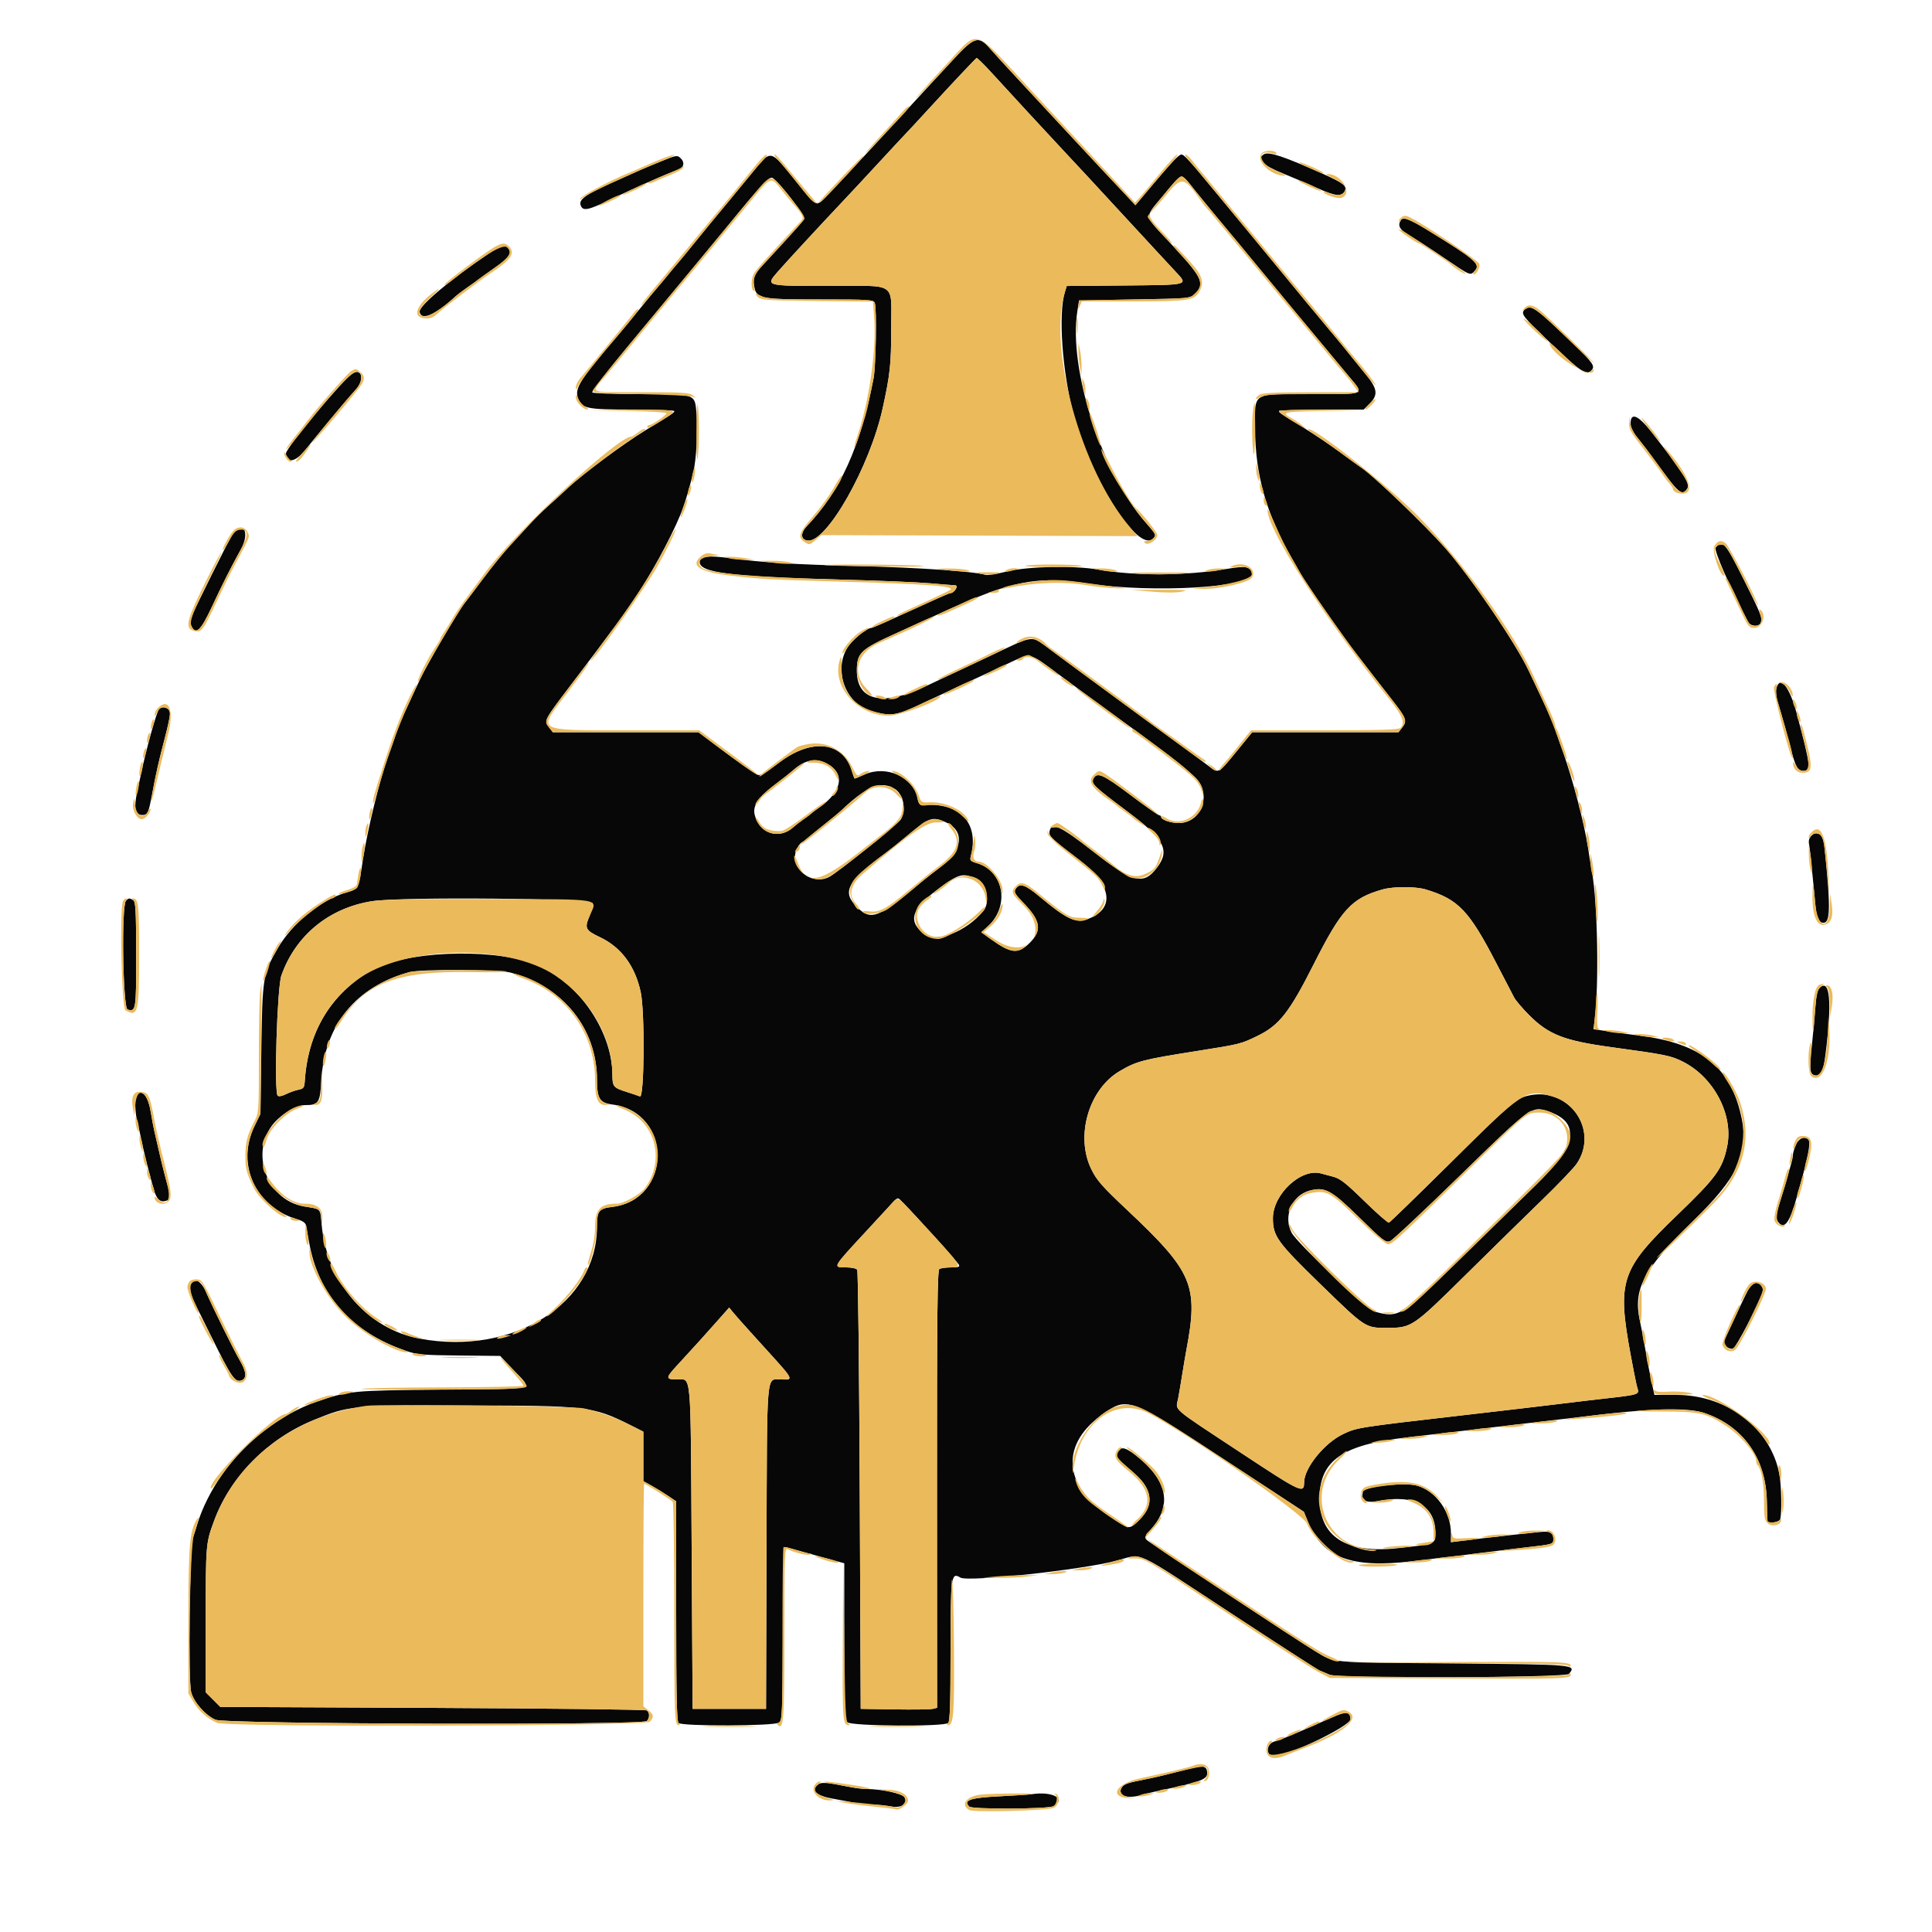
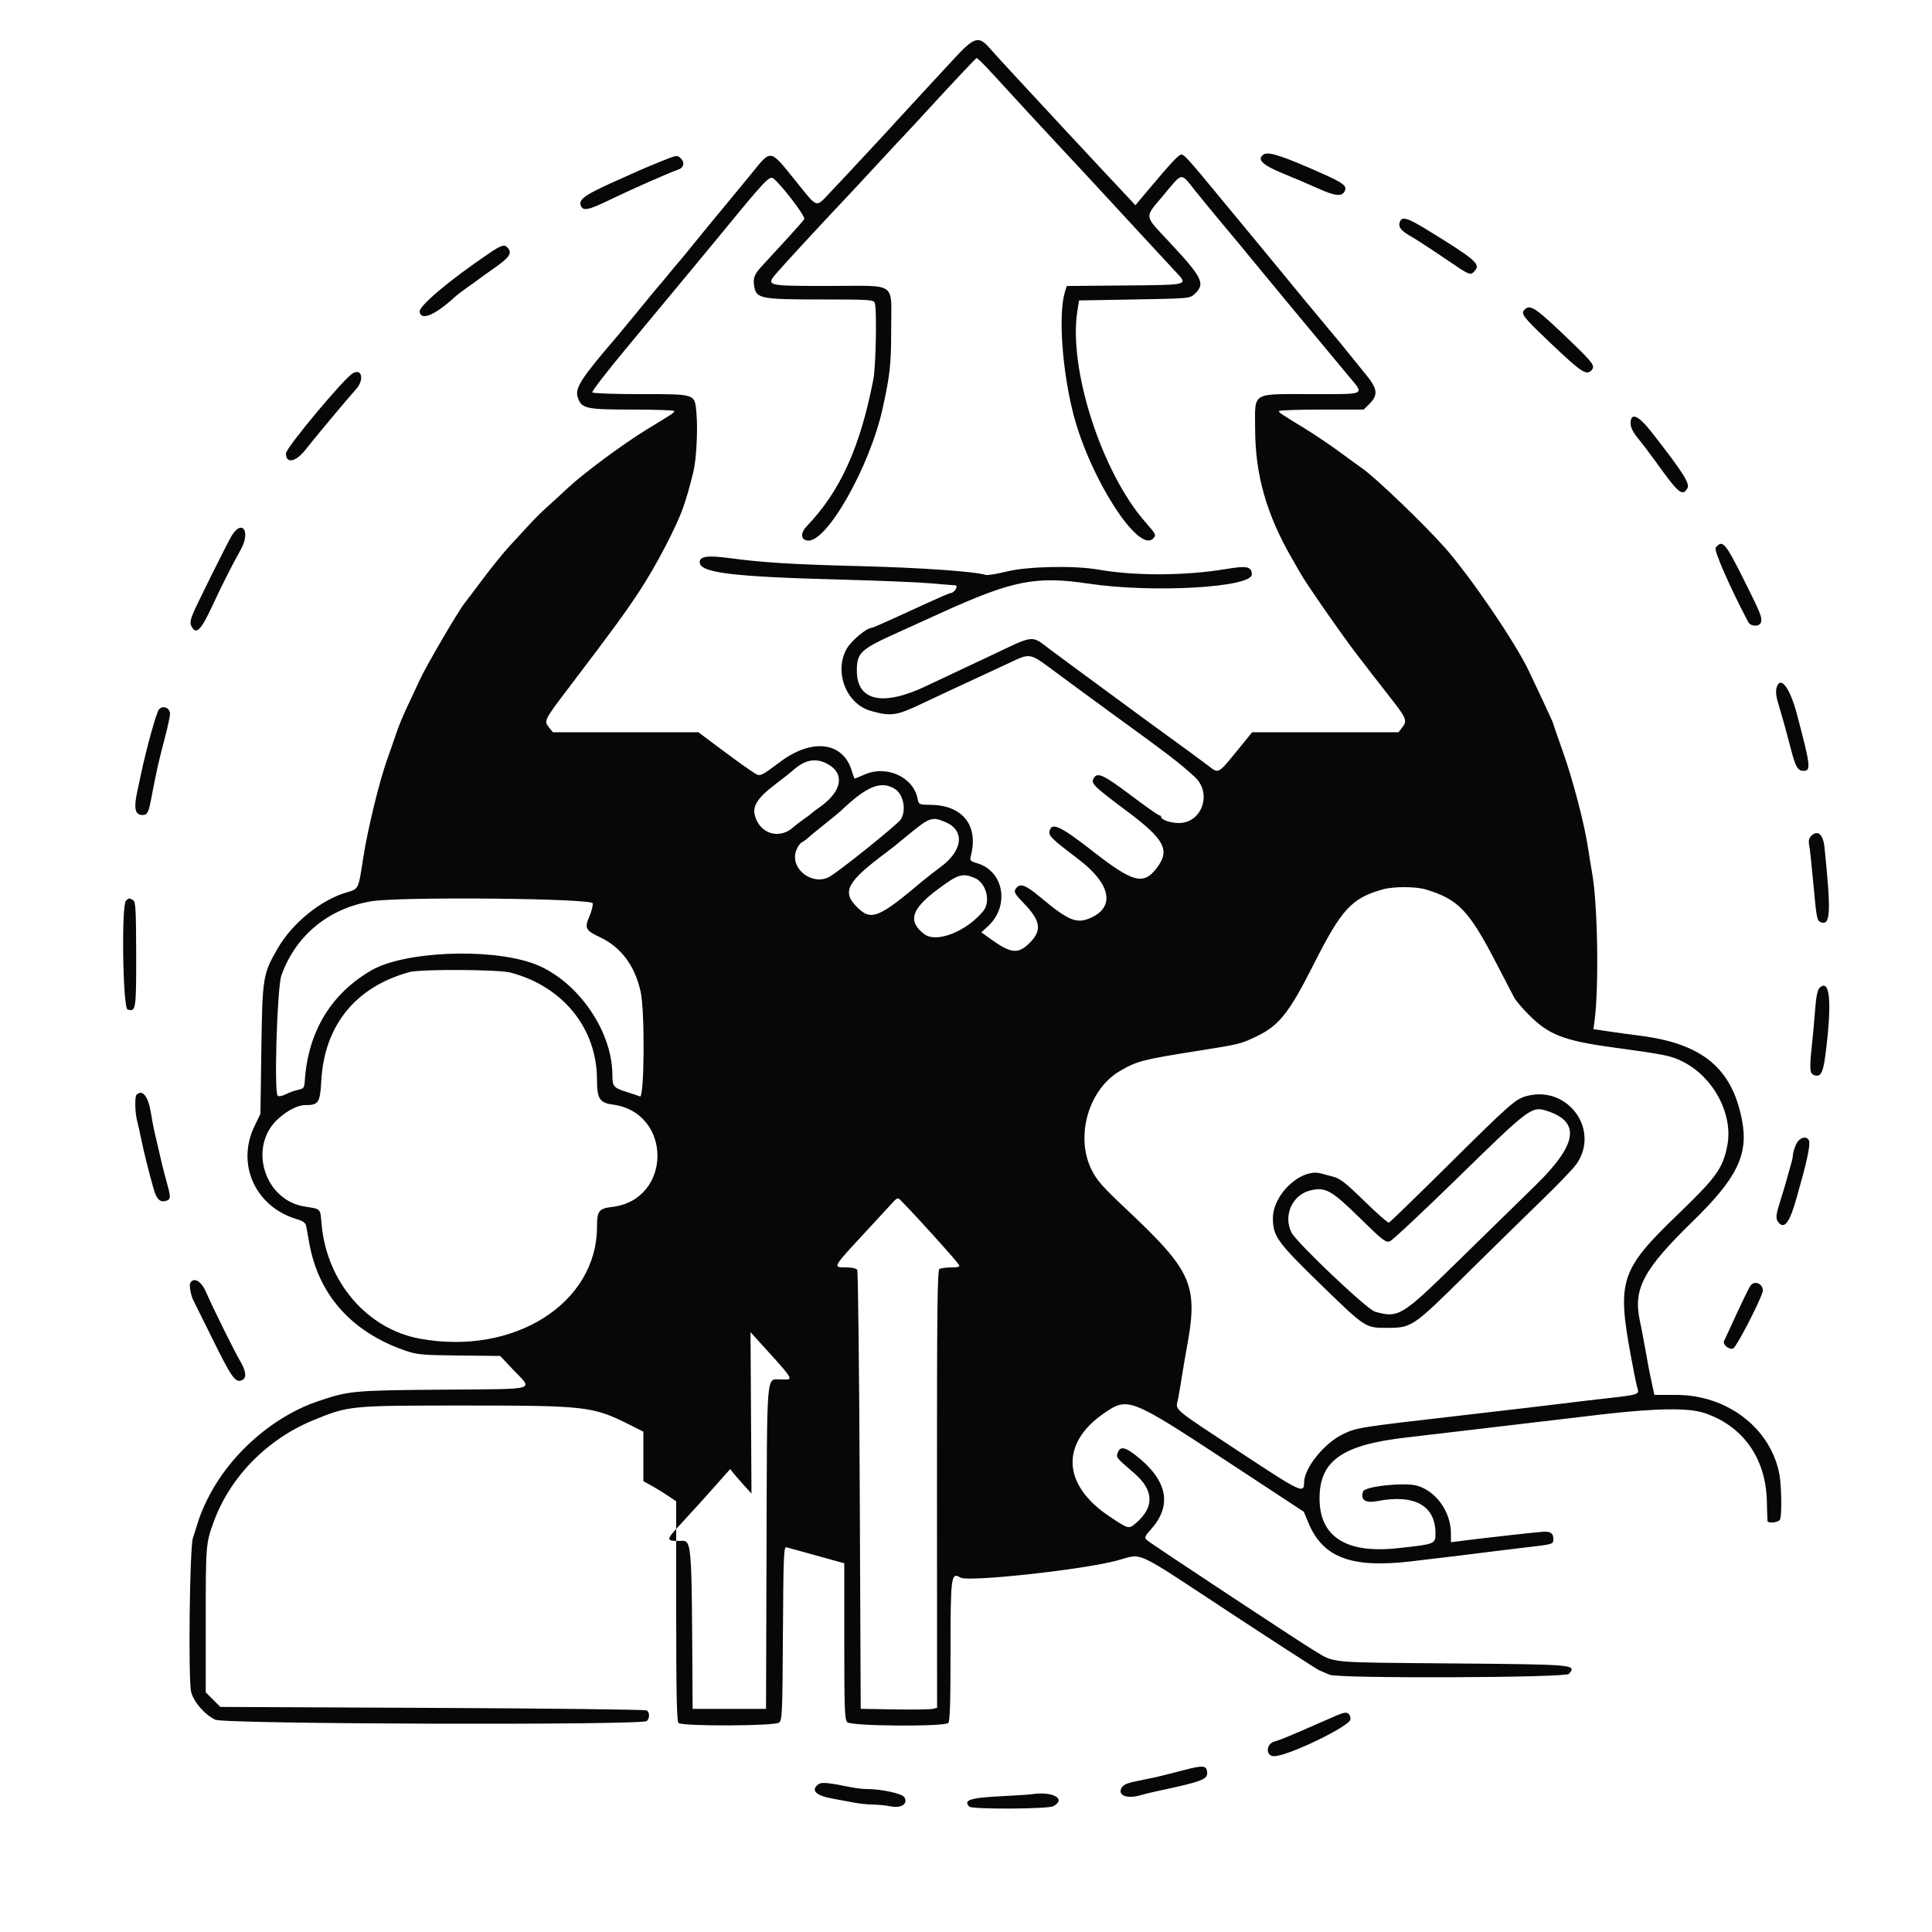
<svg xmlns="http://www.w3.org/2000/svg" xmlns:ns1="http://sodipodi.sourceforge.net/DTD/sodipodi-0.dtd" xmlns:ns2="http://www.inkscape.org/namespaces/inkscape" id="svg" width="400" height="400" viewBox="0, 0, 400,400" ns1:docname="Authority and Approvals.svg" ns2:version="0.92.3 (2405546, 2018-03-11)">
  <defs id="defs9" />
-   <path style="fill:#070707;fill-rule:evenodd;stroke:none" ns2:connector-curvature="0" d="m 197.396,12.3 c -1.971,2.145 -4.76,5.16 -6.198,6.7 -1.438,1.54 -3.511,3.792 -4.606,5.005 -2.627,2.908 -11.744,12.715 -14.853,15.976 -2.888,3.03 -2.41,3.183 -6.709,-2.145 -5.802,-7.193 -5.228,-7.094 -9.631,-1.663 -0.879,1.085 -2.065,2.525 -2.635,3.2 -0.569,0.675 -1.379,1.66 -1.8,2.19 -0.42,0.529 -1.315,1.609 -1.988,2.4 -0.674,0.79 -2.829,3.417 -4.791,5.837 -1.961,2.42 -3.662,4.49 -3.781,4.6 -0.118,0.11 -1.02,1.19 -2.004,2.4 -0.984,1.21 -1.889,2.29 -2.011,2.4 -0.122,0.11 -1.834,2.18 -3.805,4.6 -1.971,2.42 -3.97,4.85 -4.443,5.4 -7.997,9.312 -9.191,11.164 -8.489,13.178 0.772,2.214 1.746,2.422 11.328,2.422 4.741,0 8.62,0.137 8.62,0.304 0,0.338 -0.152,0.44 -5.8,3.884 -4.732,2.885 -13.1,9.089 -16.2,12.01 -1.21,1.14 -3.095,2.867 -4.189,3.838 -1.094,0.97 -2.804,2.664 -3.8,3.763 -0.996,1.099 -2.821,3.079 -4.055,4.4 -1.234,1.321 -3.721,4.381 -5.528,6.801 -1.807,2.42 -3.538,4.712 -3.848,5.094 -1.285,1.586 -7.882,12.87 -9.221,15.771 -0.796,1.724 -2.063,4.435 -2.816,6.025 -0.753,1.589 -1.71,3.929 -2.126,5.2 -0.416,1.27 -1.215,3.57 -1.776,5.11 -1.654,4.546 -4.149,14.781 -5.069,20.8 -0.981,6.419 -0.884,6.224 -3.441,6.972 -5.325,1.559 -11.246,6.386 -14.263,11.628 -3.036,5.273 -3.143,5.936 -3.355,20.8 l -0.191,13.4 -1.248,2.594 c -3.807,7.91 0.239,16.719 8.835,19.237 1.19,0.349 1.759,0.754 1.873,1.335 0.09,0.459 0.367,2.004 0.616,3.434 1.891,10.864 8.78,18.6 20.002,22.462 2.33,0.802 3.481,0.904 11.083,0.983 l 8.482,0.089 2.518,2.681 c 4.323,4.604 5.989,4.123 -14.883,4.302 -18.242,0.157 -19.004,0.231 -25.548,2.463 -7.419,2.53 -14.794,8.214 -19.709,15.189 -2.246,3.187 -4.159,7.023 -5.101,10.231 -0.227,0.77 -0.629,2.03 -0.895,2.8 -0.682,1.977 -0.996,29.591 -0.363,31.942 0.566,2.101 2.884,4.741 5.016,5.712 2.016,0.918 88.411,1.175 89.32,0.266 0.625,-0.625 0.614,-1.786 -0.02,-2.196 -0.275,-0.178 -20.252,-0.414 -44.393,-0.524 l -43.894,-0.2 -1.506,-1.507 -1.507,-1.507 v -15.093 c 0,-15.506 0.02,-15.751 1.681,-20.293 3.386,-9.264 11.11,-17.102 20.701,-21.009 C 72.289,291.015 72.446,291 96.2,291 c 25.204,0 26.577,0.161 34.228,4.014 l 2.772,1.396 v 5.121 5.122 l 1.7,0.94 c 0.935,0.517 2.465,1.459 3.4,2.093 l 1.7,1.152 v 22.701 c 0,17.123 0.118,22.819 0.48,23.181 0.72,0.72 19.859,0.652 20.816,-0.074 0.64,-0.486 0.704,-1.966 0.8,-18.487 0.091,-15.727 0.179,-17.941 0.704,-17.813 0.33,0.08 2.22,0.598 4.2,1.151 1.98,0.554 4.545,1.266 5.7,1.583 l 2.1,0.577 V 339.8 c 0,14.142 0.078,16.221 0.629,16.771 0.817,0.818 20.085,0.955 20.891,0.149 0.356,-0.356 0.48,-4.237 0.48,-14.986 0,-15.418 0.118,-16.297 2.037,-15.111 1.548,0.957 25.046,-1.586 32.309,-3.496 5.693,-1.498 2.993,-2.731 23.454,10.713 9.68,6.361 18.05,11.766 18.6,12.012 0.55,0.247 1.503,0.651 2.119,0.898 1.974,0.794 48.842,0.62 49.509,-0.184 1.61,-1.94 1.494,-1.95 -24.271,-2.172 -26.033,-0.224 -24.078,-0.045 -28.357,-2.584 -2.817,-1.672 -33.853,-22.163 -34.689,-22.903 -0.642,-0.57 -0.582,-0.731 0.908,-2.424 4.368,-4.962 3.217,-10.163 -3.375,-15.249 -2.252,-1.738 -3.204,-1.821 -3.68,-0.321 -0.274,0.863 -0.277,0.86 3.546,4.172 3.944,3.417 4.105,6.888 0.467,10.082 -1.693,1.486 -1.604,1.505 -5.676,-1.207 -9.753,-6.496 -10.202,-15.11 -1.114,-21.369 4.959,-3.415 5.337,-3.265 26.147,10.409 l 15.219,10 0.905,2.2 c 3.008,7.303 8.92,9.528 21.393,8.053 8.93,-1.056 12.95,-1.545 16.749,-2.038 1.54,-0.2 4.6,-0.571 6.8,-0.824 5.815,-0.669 5.8,-0.664 5.8,-1.775 0,-1.142 -0.529,-1.547 -1.958,-1.501 -0.971,0.032 -13.074,1.387 -17.342,1.941 l -1.9,0.247 v -1.836 c 0,-4.444 -3.079,-8.769 -7.029,-9.875 -2.611,-0.731 -10.836,0.151 -11.168,1.198 -0.565,1.781 0.493,2.476 3.024,1.987 7.633,-1.473 11.973,0.949 11.973,6.682 0,2.217 -0.023,2.227 -7.8,3.075 -10.691,1.166 -16.2,-2.34 -16.2,-10.308 0,-7.806 4.697,-11.098 18,-12.614 4.405,-0.503 9.028,-1.046 13.7,-1.611 5.511,-0.666 23.892,-2.836 27.3,-3.223 10.814,-1.228 17.393,-1.309 20.6,-0.254 8.022,2.638 12.814,9.369 13.009,18.276 0.046,2.09 0.108,3.935 0.137,4.1 0.106,0.59 2.368,0.302 2.611,-0.333 0.383,-0.997 0.283,-7.044 -0.153,-9.347 -1.805,-9.518 -10.783,-16.42 -21.358,-16.42 h -4.518 l -0.5,-2.3 c -0.524,-2.409 -0.863,-4.18 -1.628,-8.5 -0.253,-1.43 -0.65,-3.476 -0.881,-4.547 -1.427,-6.601 0.709,-10.617 10.956,-20.596 9.231,-8.989 11.588,-13.873 10.168,-21.07 -2.116,-10.725 -8.254,-15.745 -21.243,-17.376 -1.98,-0.248 -4.925,-0.652 -6.545,-0.896 l -2.945,-0.443 0.238,-1.836 c 0.93,-7.187 0.63,-24.28 -0.539,-30.636 -0.202,-1.1 -0.568,-3.35 -0.814,-5 -0.739,-4.969 -3.169,-14.263 -5.242,-20.054 -1.074,-2.999 -1.953,-5.554 -1.953,-5.676 0,-0.123 -0.964,-2.259 -2.142,-4.747 -1.178,-2.487 -2.478,-5.243 -2.89,-6.123 -2.711,-5.795 -12.045,-19.519 -17.41,-25.6 -4.26,-4.828 -14.602,-14.739 -17.226,-16.508 -0.513,-0.346 -2.552,-1.824 -4.532,-3.286 -1.98,-1.461 -5.22,-3.647 -7.2,-4.858 -5.244,-3.207 -5.4,-3.312 -5.4,-3.644 0,-0.167 3.946,-0.304 8.769,-0.304 h 8.769 l 1.231,-1.231 c 1.774,-1.774 1.636,-3.036 -0.64,-5.853 -4.854,-6.009 -6.745,-8.332 -6.934,-8.516 -0.114,-0.11 -1.013,-1.19 -1.999,-2.4 -0.986,-1.21 -1.973,-2.397 -2.194,-2.638 -0.221,-0.24 -1.842,-2.201 -3.602,-4.357 -1.76,-2.155 -5.007,-6.098 -7.216,-8.762 -2.209,-2.664 -6.169,-7.453 -8.8,-10.643 -6.113,-7.412 -7.007,-8.4 -7.597,-8.4 -0.531,0 -2.04,1.605 -6.55,6.968 l -2.964,3.524 -2.001,-2.146 c -1.1,-1.18 -3.276,-3.501 -4.836,-5.156 -1.56,-1.656 -4.913,-5.256 -7.451,-8 -2.538,-2.745 -6.858,-7.402 -9.6,-10.35 -2.742,-2.947 -5.584,-6.052 -6.316,-6.9 -2.248,-2.6 -3.187,-2.304 -7.473,2.36 m 5.643,0.403 c 0.418,0.387 1.661,1.693 2.761,2.903 3.127,3.438 10.893,11.85 14.205,15.386 3.553,3.792 6.554,7.031 12.795,13.806 2.53,2.747 5.607,6.076 6.837,7.398 1.23,1.322 2.985,3.213 3.9,4.202 2.455,2.654 2.703,2.591 -10.641,2.708 l -12.038,0.106 -0.393,1.294 c -1.374,4.527 -0.555,16.229 1.768,25.231 3.394,13.16 13.425,28.845 16.487,25.783 0.721,-0.721 0.646,-0.885 -1.565,-3.397 C 228.096,97.832 221.161,76.325 223.057,64.4 l 0.35,-2.2 11.465,-0.2 c 11.458,-0.2 11.466,-0.201 12.497,-1.17 2.241,-2.107 1.624,-3.339 -5.473,-10.933 -5.054,-5.407 -4.967,-4.768 -1.251,-9.197 4.4,-5.244 3.654,-5.134 6.955,-1.03 1.43,1.777 2.781,3.434 3.002,3.681 0.221,0.247 1.21,1.439 2.198,2.649 0.988,1.21 1.977,2.397 2.198,2.638 0.221,0.24 1.842,2.199 3.602,4.353 2.763,3.38 12.905,15.612 20.618,24.867 3.328,3.993 3.836,3.742 -7.574,3.742 -12.76,0 -11.799,-0.591 -11.781,7.244 0.021,9.498 2.366,17.712 7.667,26.856 0.479,0.825 1.251,2.175 1.717,3 1.282,2.272 8.784,13.054 11.759,16.9 1.446,1.87 3.026,3.92 3.512,4.556 0.485,0.635 2.083,2.686 3.55,4.556 3.107,3.96 3.327,4.532 2.264,5.883 l -0.79,1.005 h -15.145 -15.146 l -2.524,3.1 c -4.683,5.751 -4.326,5.548 -6.65,3.77 -0.813,-0.621 -2.512,-1.881 -3.777,-2.8 -7.384,-5.362 -9.321,-6.779 -15.7,-11.48 -2.64,-1.945 -6.15,-4.526 -7.8,-5.736 -1.65,-1.21 -4.014,-2.959 -5.253,-3.887 -4.193,-3.143 -3.063,-3.257 -12.647,1.28 -2.585,1.224 -5.87,2.769 -7.3,3.434 -1.43,0.665 -4.04,1.897 -5.8,2.737 -9.02,4.305 -14.4,3.13 -14.4,-3.144 0,-3.721 0.744,-4.423 8.3,-7.835 2.231,-1.008 4.217,-1.909 9,-4.085 14.974,-6.813 19.71,-7.756 30.718,-6.114 13.283,1.981 33.889,0.792 33.769,-1.949 -0.07,-1.602 -1.042,-1.804 -5.266,-1.093 -8.457,1.422 -18.889,1.474 -26.521,0.131 -4.961,-0.874 -14.607,-0.675 -18.927,0.389 -2.05,0.505 -4.03,0.825 -4.4,0.71 -2.314,-0.719 -13.487,-1.499 -26.073,-1.821 -13.98,-0.357 -19.999,-0.728 -27,-1.662 -4.309,-0.575 -5.965,-0.388 -6.119,0.69 -0.332,2.319 6.222,3.161 29.319,3.767 7.7,0.201 15.98,0.545 18.4,0.762 2.42,0.217 4.743,0.404 5.162,0.416 0.789,0.021 -0.182,1.62 -0.984,1.62 -0.164,0 -1.891,0.729 -3.838,1.619 -1.947,0.891 -3.9,1.782 -4.34,1.981 -0.44,0.199 -2.393,1.09 -4.34,1.981 -1.947,0.89 -3.666,1.619 -3.821,1.619 -0.999,0 -4.124,2.602 -5.076,4.226 -2.781,4.746 -0.209,11.51 4.926,12.956 4.131,1.163 5.266,1.011 10.311,-1.376 3.213,-1.521 7.761,-3.644 11.451,-5.346 1.402,-0.647 4.326,-2.005 6.499,-3.018 5.022,-2.342 4.362,-2.472 10.491,2.072 2.882,2.137 7.717,5.686 10.743,7.886 12.665,9.206 14.173,10.36 17.549,13.426 3.69,3.351 1.56,9.574 -3.276,9.574 -1.684,0 -3.657,-0.682 -3.657,-1.264 0,-0.185 -0.174,-0.336 -0.386,-0.336 -0.212,0 -2.893,-1.89 -5.958,-4.2 -5.64,-4.25 -6.898,-4.817 -7.636,-3.437 -0.569,1.063 -0.053,1.569 6.972,6.832 7.776,5.826 8.92,8.022 6.103,11.716 -2.753,3.61 -4.91,3.04 -13.295,-3.514 -6.755,-5.28 -8.613,-6.105 -8.919,-3.961 -0.125,0.875 0.556,1.516 6.119,5.756 6.567,5.005 7.525,9.782 2.416,12.042 -2.932,1.297 -4.578,0.61 -10.601,-4.421 -3.017,-2.522 -4.127,-2.861 -4.968,-1.52 -0.36,0.574 -0.084,1.053 1.614,2.8 3.613,3.719 3.935,5.711 1.339,8.307 -2.401,2.401 -3.857,2.258 -8.112,-0.798 l -1.913,-1.373 1.373,-1.258 c 4.541,-4.16 3.332,-11.376 -2.184,-13.029 -1.48,-0.443 -1.605,-0.582 -1.361,-1.515 1.632,-6.253 -1.637,-10.481 -8.186,-10.586 -2.578,-0.041 -2.584,-0.044 -2.848,-1.331 -0.914,-4.465 -6.431,-6.958 -10.961,-4.955 -1.05,0.465 -1.97,0.845 -2.043,0.845 -0.073,0 -0.353,-0.733 -0.621,-1.63 -1.803,-6.019 -8.262,-6.787 -14.902,-1.772 -3.423,2.586 -4.049,2.919 -4.765,2.536 -1.016,-0.544 -3.767,-2.502 -8.477,-6.033 l -3.6,-2.699 -15.071,-0.001 -15.071,-0.001 -0.833,-1.06 c -1.036,-1.316 -0.982,-1.421 4.431,-8.547 9.056,-11.922 11.211,-14.868 14.276,-19.51 3.449,-5.225 7.779,-13.512 9.136,-17.483 0.795,-2.328 1.238,-3.871 2.067,-7.2 0.634,-2.543 0.974,-8.709 0.67,-12.148 -0.372,-4.196 0.048,-4.052 -11.8,-4.052 -5.328,0 -9.658,-0.162 -9.783,-0.365 -0.124,-0.201 2.963,-4.206 6.861,-8.9 10.686,-12.869 18.857,-22.728 20.471,-24.702 8.137,-9.947 9.364,-11.253 10.084,-10.74 1.602,1.14 6.792,7.925 6.478,8.47 -0.174,0.302 -1.936,2.307 -3.916,4.454 -1.98,2.148 -4.184,4.541 -4.897,5.318 -1.564,1.706 -1.857,2.52 -1.53,4.259 0.454,2.421 1.435,2.606 13.8,2.606 9.959,0 10.876,0.058 11.14,0.7 0.458,1.116 0.242,13.063 -0.286,15.805 -2.703,14.039 -6.836,23.176 -13.75,30.397 -1.399,1.461 -1.327,2.846 0.156,3.018 3.923,0.456 12.84,-15.26 15.501,-27.32 1.545,-7.002 1.784,-9.212 1.776,-16.41 -0.011,-10.046 1.485,-8.99 -12.737,-8.99 -13.455,0 -13.33,0.035 -10.715,-2.972 1.682,-1.935 9.003,-9.86 13.511,-14.628 1.561,-1.65 4.996,-5.34 7.633,-8.2 2.638,-2.86 5.067,-5.47 5.399,-5.8 0.331,-0.33 2.581,-2.76 4.999,-5.4 4.415,-4.819 9.485,-10.2 9.61,-10.2 0.037,0 0.41,0.317 0.829,0.703 m 58.626,19.248 c -1.555,0.986 -0.336,2.21 3.935,3.949 2.31,0.941 5.588,2.338 7.284,3.105 3.531,1.597 4.9,1.746 5.513,0.601 0.577,-1.079 -0.193,-1.689 -4.64,-3.674 -8.063,-3.601 -11.109,-4.604 -12.092,-3.981 M 136.8,33.433 c -1.87,0.758 -3.94,1.627 -4.6,1.93 -0.66,0.304 -2.1,0.949 -3.2,1.434 -7.761,3.419 -9.276,4.418 -8.757,5.772 0.46,1.197 1.582,0.96 6.293,-1.33 4.156,-2.02 11.601,-5.304 13.973,-6.164 1.089,-0.395 1.296,-1.45 0.447,-2.28 -0.736,-0.72 -0.846,-0.703 -4.156,0.638 m 152.994,12.586 c -0.33,1.039 0.275,1.76 2.574,3.073 1.008,0.576 4.033,2.545 6.724,4.377 5.412,3.685 5.303,3.641 6.273,2.569 1.216,-1.343 0.056,-2.342 -9.666,-8.317 -4.37,-2.686 -5.49,-3.009 -5.905,-1.702 m -188.847,6.648 c -8.005,5.44 -14.236,10.705 -14.068,11.885 0.275,1.928 3.218,0.685 7.319,-3.09 0.441,-0.406 1.612,-1.298 2.602,-1.983 0.99,-0.685 1.98,-1.398 2.2,-1.584 0.22,-0.187 1.749,-1.284 3.399,-2.439 3.04,-2.129 3.655,-3.028 2.785,-4.075 -0.739,-0.891 -1.272,-0.73 -4.237,1.286 M 315.68,64.08 c -0.885,0.885 -0.505,1.378 5.359,6.961 6.267,5.967 7.375,6.716 8.406,5.685 0.883,-0.883 0.468,-1.503 -3.711,-5.537 -7.771,-7.5 -8.879,-8.284 -10.054,-7.109 M 73.07,77.265 c -1.812,1.014 -13.847,15.43 -13.864,16.606 -0.03,2.202 2.042,1.81 4.042,-0.764 C 64.923,90.951 72.239,82.194 73.698,80.6 75.44,78.697 74.97,76.202 73.07,77.265 M 337.6,87.644 c 0,0.852 0.483,1.832 1.526,3.1 0.84,1.021 2.415,3.092 3.5,4.603 4.935,6.869 5.643,7.478 6.713,5.779 0.614,-0.975 -0.836,-3.261 -7.373,-11.626 -2.767,-3.54 -4.366,-4.22 -4.366,-1.856 M 47.983,110.9 c -0.809,1.308 -7.427,14.607 -8.011,16.1 -0.609,1.556 -0.66,2.008 -0.304,2.7 0.917,1.783 1.91,0.829 4.169,-4 2.35,-5.026 3.857,-8.012 6.049,-11.991 2.032,-3.687 0.26,-6.302 -1.903,-2.809 m 307.229,2.486 c -0.425,0.511 3.003,8.338 6.751,15.414 0.499,0.943 2.321,0.996 2.613,0.076 0.318,-1.001 -0.026,-1.856 -3.635,-9.054 -3.785,-7.548 -4.314,-8.142 -5.729,-6.436 m 12.564,29.167 c -0.132,0.525 -0.031,1.65 0.223,2.5 0.254,0.851 0.638,2.177 0.854,2.947 0.216,0.77 0.55,1.94 0.742,2.6 0.192,0.66 0.699,2.564 1.126,4.231 1.013,3.953 1.474,4.769 2.693,4.769 1.577,0 1.449,-1.076 -1.4,-11.8 -1.496,-5.63 -3.515,-8.129 -4.238,-5.247 M 32.897,146.9 c -0.532,0.664 -2.565,7.986 -3.693,13.3 -0.186,0.88 -0.551,2.59 -0.81,3.8 -0.688,3.22 -0.444,4.571 0.855,4.722 1.161,0.134 1.464,-0.315 1.968,-2.922 1.274,-6.591 1.57,-7.916 2.945,-13.151 0.571,-2.173 1.038,-4.359 1.038,-4.857 0,-1.261 -1.532,-1.854 -2.303,-0.892 m 138.115,11.106 c 4.045,1.958 3.45,5.832 -1.412,9.189 -0.77,0.531 -1.49,1.074 -1.6,1.205 -0.11,0.131 -0.83,0.675 -1.6,1.208 -0.77,0.534 -1.734,1.276 -2.142,1.65 -2.917,2.672 -7.065,1.34 -8.011,-2.573 -0.444,-1.835 0.732,-3.607 4.083,-6.153 1.689,-1.282 3.414,-2.643 3.835,-3.022 2.381,-2.149 4.537,-2.622 6.847,-1.504 m 14.273,5.34 c 1.786,1.115 2.417,4.484 1.19,6.346 -0.683,1.036 -12.939,10.872 -14.763,11.848 -3.544,1.897 -8.135,-1.634 -6.919,-5.32 0.259,-0.784 0.803,-1.604 1.208,-1.82 0.405,-0.217 0.976,-0.628 1.268,-0.912 0.292,-0.284 1.81,-1.533 3.374,-2.774 1.564,-1.241 3.094,-2.497 3.4,-2.79 5.411,-5.177 8.36,-6.378 11.242,-4.578 m 10.408,6.835 c 4.083,1.706 3.717,5.809 -0.823,9.219 -1.464,1.1 -3.114,2.381 -3.666,2.848 -9.345,7.891 -10.838,8.491 -13.791,5.539 -3.186,-3.187 -2.06,-5.253 6.208,-11.387 0.741,-0.55 2.435,-1.904 3.763,-3.008 5.075,-4.219 5.501,-4.384 8.309,-3.211 m 179.299,2.884 c -0.47,0.47 -0.593,1.029 -0.419,1.898 0.135,0.678 0.516,4.204 0.846,7.835 0.664,7.293 0.767,7.834 1.557,8.138 2.02,0.775 2.157,-2.021 0.763,-15.536 -0.277,-2.68 -1.426,-3.656 -2.747,-2.335 m -173.206,8.703 c 2.406,1.006 3.41,4.909 1.77,6.885 -3.519,4.24 -9.698,6.649 -12.186,4.751 -3.472,-2.648 -2.733,-5.155 2.723,-9.235 4.252,-3.179 5.155,-3.461 7.693,-2.401 m 93.455,2.399 c 6.702,2.035 8.894,4.33 14.544,15.233 1.709,3.3 3.375,6.503 3.7,7.119 0.326,0.615 1.701,2.235 3.056,3.6 4.061,4.089 7.257,5.342 17.059,6.684 11.395,1.56 12.349,1.755 14.876,3.035 6.384,3.235 10.44,11.004 9.122,17.468 -0.951,4.665 -2.248,6.455 -10.273,14.182 -11.785,11.348 -12.551,13.649 -9.697,29.112 0.446,2.42 0.991,5.187 1.21,6.149 0.512,2.251 1.89,1.827 -10.638,3.274 -1.98,0.229 -4.95,0.588 -6.6,0.798 -1.65,0.21 -10.02,1.192 -18.6,2.181 -21.886,2.524 -22.043,2.549 -24.897,3.898 -3.907,1.848 -8.103,7.049 -8.103,10.047 0,2.342 -0.664,2.032 -12.809,-5.983 -15.132,-9.988 -13.754,-8.802 -13.266,-11.424 0.22,-1.177 0.612,-3.49 0.871,-5.14 0.26,-1.65 0.626,-3.81 0.813,-4.8 2.557,-13.494 1.403,-16.229 -12.273,-29.112 -5.172,-4.872 -6.258,-6.107 -7.384,-8.4 -3.362,-6.849 -0.552,-16.559 5.884,-20.33 3.546,-2.078 4.705,-2.378 16.164,-4.188 8.737,-1.38 8.915,-1.425 12.378,-3.11 4.483,-2.182 6.579,-4.857 11.598,-14.796 5.77,-11.426 7.831,-13.672 14.224,-15.502 2.28,-0.652 6.883,-0.65 9.041,0.005 M 26.08,186.48 c -0.973,0.973 -0.653,22.211 0.339,22.526 1.715,0.544 1.794,0.032 1.774,-11.4 -0.016,-9.09 -0.114,-10.911 -0.606,-11.222 -0.769,-0.487 -0.935,-0.476 -1.507,0.096 m 96.638,0.545 c 0.065,0.454 -0.244,1.67 -0.687,2.702 -1.046,2.441 -0.819,2.891 2.172,4.304 4.405,2.081 7.277,5.945 8.45,11.369 0.88,4.071 0.754,21.968 -0.153,21.606 -0.385,-0.154 -1.6,-0.564 -2.7,-0.912 -2.832,-0.897 -2.998,-1.098 -3.014,-3.643 -0.06,-9.39 -7.669,-19.954 -16.602,-23.05 -9.192,-3.185 -26.551,-2.403 -33.293,1.5 -8.377,4.849 -13.124,12.728 -13.787,22.885 -0.093,1.417 -0.234,1.612 -1.332,1.835 -0.675,0.136 -1.833,0.551 -2.574,0.92 -0.808,0.403 -1.491,0.526 -1.71,0.307 -0.775,-0.775 -0.105,-22.416 0.771,-24.887 2.942,-8.3 9.845,-13.964 18.741,-15.377 6.127,-0.973 45.57,-0.593 45.718,0.441 m -17.038,14.332 c 10.904,2.868 17.92,11.567 17.92,22.218 0,3.859 0.57,4.768 3.204,5.106 12.458,1.603 12.405,19.724 -0.062,21.2 -2.752,0.326 -3.142,0.833 -3.142,4.082 0,15.875 -17.154,26.743 -36.627,23.206 -10.928,-1.986 -19.314,-11.722 -20.389,-23.673 -0.306,-3.404 -0.048,-3.136 -3.565,-3.706 -8.315,-1.349 -11.68,-12.371 -5.517,-18.071 1.916,-1.773 4.14,-2.919 5.663,-2.919 2.808,0 3.094,-0.437 3.364,-5.138 0.657,-11.429 7.143,-19.384 18.271,-22.409 2.307,-0.627 18.405,-0.547 20.88,0.104 m 270.992,3.228 c -0.38,0.38 -0.68,1.884 -0.857,4.3 -0.15,2.043 -0.438,5.245 -0.641,7.115 -0.579,5.353 -0.511,6.303 0.471,6.614 1.31,0.416 1.806,-0.499 2.286,-4.214 1.416,-10.946 0.953,-16.026 -1.259,-13.815 M 28.267,226.667 c -0.39,0.389 -0.326,3.611 0.105,5.287 0.204,0.795 0.59,2.526 0.856,3.846 0.53,2.621 1.676,7.211 2.618,10.48 0.609,2.115 1.399,2.785 2.698,2.286 0.815,-0.313 0.817,-0.742 0.017,-3.646 -0.844,-3.068 -1.06,-3.955 -2.605,-10.72 -0.201,-0.88 -0.527,-2.616 -0.725,-3.859 -0.536,-3.373 -1.755,-4.884 -2.964,-3.674 m 287.933,0.224 c -2.4,0.612 -3.401,1.489 -16.326,14.294 -6.559,6.498 -12.099,11.877 -12.311,11.952 -0.211,0.075 -2.5,-1.932 -5.085,-4.461 -3.873,-3.788 -5.016,-4.679 -6.489,-5.061 -0.984,-0.254 -2.087,-0.549 -2.452,-0.654 -4.11,-1.186 -9.994,4.266 -9.994,9.26 0,3.706 0.904,4.963 9.786,13.603 9.421,9.164 9.334,9.107 13.871,9.097 5.089,-0.012 5.287,-0.146 16.376,-11.098 5.403,-5.337 12.5,-12.296 15.77,-15.463 3.27,-3.168 6.447,-6.486 7.059,-7.373 4.889,-7.082 -1.751,-16.253 -10.205,-14.096 m 4.24,3.163 c 6.868,2.291 6.095,6.934 -2.563,15.392 -3.127,3.055 -10.32,10.091 -15.985,15.636 -11.749,11.501 -12.322,11.849 -17.226,10.487 -1.622,-0.45 -16.162,-14.234 -17.264,-16.366 -1.779,-3.44 0.114,-7.777 3.801,-8.713 3.166,-0.803 4.428,-0.111 10.303,5.654 4.851,4.759 5.39,5.174 6.282,4.831 0.536,-0.206 6.999,-6.261 14.362,-13.455 14.662,-14.327 14.989,-14.568 18.29,-13.466 m 51.365,6.995 c -0.333,0.797 -0.605,1.729 -0.605,2.071 0,0.343 -0.168,1.176 -0.373,1.852 -0.205,0.675 -0.589,2.038 -0.853,3.028 -0.265,0.99 -0.799,2.79 -1.188,4 -1.107,3.449 -1.208,4.217 -0.651,4.979 1.265,1.73 2.443,0.141 3.912,-5.279 0.194,-0.715 0.545,-1.975 0.78,-2.8 1.341,-4.716 1.988,-7.994 1.718,-8.699 -0.463,-1.206 -2.092,-0.701 -2.74,0.848 m -184.923,11.884 c 3.169,3.222 11.173,12.101 11.638,12.91 0.254,0.443 -0.074,0.558 -1.6,0.563 -1.056,0.003 -2.151,0.153 -2.433,0.332 -0.413,0.262 -0.51,9.176 -0.494,45.585 l 0.02,45.259 -0.907,0.223 c -0.498,0.122 -4.056,0.172 -7.906,0.109 l -7,-0.114 -0.2,-45.2 c -0.11,-24.86 -0.346,-45.425 -0.524,-45.7 -0.187,-0.289 -1.158,-0.5 -2.3,-0.5 -2.834,0 -2.931,0.174 4.249,-7.581 1.333,-1.44 3.293,-3.564 4.355,-4.719 2.253,-2.452 1.949,-2.338 3.102,-1.167 M 39.394,265.61 c -0.27,0.437 0.1,2.561 0.624,3.577 0.173,0.337 1.883,3.788 3.798,7.668 4.048,8.201 4.844,9.37 6.107,8.969 1.21,-0.384 1.129,-1.757 -0.242,-4.106 -1.267,-2.174 -5.509,-10.755 -7.028,-14.218 -1.002,-2.284 -2.484,-3.144 -3.259,-1.89 m 323.087,0.492 c -0.359,0.433 -1.693,3.196 -4.68,9.698 -0.405,0.88 -0.788,1.706 -0.852,1.835 -0.369,0.747 1.136,1.947 1.919,1.529 0.668,-0.358 5.183,-9.024 6.025,-11.564 0.496,-1.497 -1.423,-2.689 -2.412,-1.498 M 155.386,275.8 c 9.64,10.629 9.11,9.8 6.263,9.8 -3.043,0 -2.834,-2.463 -2.947,34.638 L 158.6,353.8 h -7.6 -7.6 l -0.2,-33.439 c -0.223,-37.233 -0.008,-34.761 -3.025,-34.761 -2.385,0 -2.394,-0.29 -0.086,-2.803 4.654,-5.069 5.445,-5.942 8.098,-8.936 l 2.782,-3.14 0.757,0.94 c 0.416,0.516 2.063,2.379 3.66,4.139 M 278,354.695 c -0.596,0.176 -1.349,0.492 -4.8,2.015 -5.669,2.503 -8.318,3.597 -9.273,3.83 -1.828,0.446 -1.956,3.06 -0.15,3.06 2.882,0 15.823,-6.257 15.823,-7.651 0,-1.107 -0.574,-1.557 -1.6,-1.254 m -32.8,11.761 c -4.919,1.278 -5.691,1.463 -8.2,1.959 -3.541,0.701 -4.301,0.966 -4.735,1.654 -1.03,1.634 1.055,2.463 3.975,1.581 0.638,-0.193 2.06,-0.542 3.16,-0.776 9.64,-2.054 10.704,-2.462 10.52,-4.04 -0.153,-1.32 -0.872,-1.378 -4.72,-0.378 m -75.749,2.956 c -1.678,1.227 -0.563,2.355 2.949,2.98 1.43,0.255 3.469,0.631 4.531,0.836 1.061,0.205 2.771,0.38 3.8,0.389 1.028,0.01 2.679,0.178 3.669,0.373 2.193,0.433 3.604,-0.487 2.865,-1.868 -0.416,-0.779 -4.799,-1.731 -7.934,-1.725 -0.699,0.002 -2.139,-0.171 -3.2,-0.383 -4.874,-0.975 -6.028,-1.079 -6.68,-0.602 m 44.149,2.061 c -0.55,0.085 -3.591,0.283 -6.758,0.44 -5.979,0.298 -7.473,0.816 -6.156,2.133 0.582,0.582 16.282,0.506 17.385,-0.084 2.828,-1.514 -0.121,-3.156 -4.471,-2.489" id="path0" />
-   <path style="fill:#eaba5b;fill-rule:evenodd;stroke:none" ns2:connector-curvature="0" d="m 196.513,12.7 c -2.401,2.585 -5.235,5.69 -6.297,6.9 -2.598,2.96 2.969,-2.715 7.368,-7.511 4.069,-4.436 5.056,-4.727 7.285,-2.149 0.732,0.848 3.574,3.953 6.316,6.9 2.742,2.948 7.062,7.605 9.6,10.35 2.538,2.744 5.891,6.344 7.451,8 1.56,1.655 3.736,3.976 4.836,5.156 l 2.001,2.146 2.964,-3.524 c 1.629,-1.938 3.661,-4.299 4.514,-5.246 0.853,-0.947 1.383,-1.722 1.179,-1.722 -0.205,0 -1.782,1.713 -3.504,3.807 -1.723,2.094 -3.604,4.334 -4.179,4.978 L 235,41.956 230.2,36.739 C 227.56,33.87 224.68,30.758 223.8,29.824 222.457,28.398 217,22.517 213.2,18.4 201.317,5.525 202.73,6.008 196.513,12.7 m 3.058,2 c -1.415,1.485 -4.552,4.86 -6.971,7.5 -2.418,2.64 -4.668,5.07 -4.999,5.4 -0.332,0.33 -2.761,2.94 -5.399,5.8 -2.637,2.86 -6.072,6.55 -7.633,8.2 -4.508,4.768 -11.829,12.693 -13.511,14.628 -2.615,3.007 -2.74,2.972 10.715,2.972 14.222,0 12.726,-1.056 12.737,8.99 0.008,7.198 -0.231,9.408 -1.776,16.41 -2.661,12.06 -11.578,27.776 -15.501,27.32 -1.484,-0.172 -1.556,-1.559 -0.156,-3.008 3.031,-3.137 7.698,-9.871 7.192,-10.376 -0.097,-0.098 -0.846,1.02 -1.665,2.483 -0.818,1.463 -2.728,4.099 -4.246,5.857 -2.992,3.469 -3.286,4.36 -1.765,5.356 0.947,0.621 1.051,0.602 2.236,-0.395 l 1.243,-1.046 32.727,0.104 32.727,0.105 -1.695,-2 C 223.86,97.235 216.938,72.121 220.465,60.506 l 0.393,-1.294 12.038,-0.106 c 13.344,-0.117 13.096,-0.054 10.641,-2.708 -0.915,-0.989 -2.67,-2.88 -3.9,-4.202 -1.23,-1.322 -4.307,-4.651 -6.837,-7.398 -6.241,-6.775 -9.242,-10.014 -12.795,-13.806 -3.312,-3.536 -11.078,-11.948 -14.205,-15.386 -1.819,-2 -3.418,-3.606 -3.59,-3.606 -0.037,0 -1.224,1.215 -2.639,2.7 M 187,22.971 c -0.44,0.525 -2.375,2.657 -4.3,4.738 -1.925,2.081 -3.5,3.879 -3.5,3.995 0,0.116 1.3,-1.165 2.89,-2.847 1.589,-1.681 3.697,-3.912 4.685,-4.957 0.987,-1.045 1.622,-1.897 1.41,-1.892 -0.212,0.004 -0.745,0.437 -1.185,0.963 m 74.28,8.709 c -1.519,1.519 1.846,4.788 4.846,4.707 0.261,-0.007 -0.696,-0.506 -2.126,-1.11 -3.584,-1.513 -3.895,-4.586 -0.35,-3.461 0.572,0.181 0.761,0.125 0.576,-0.173 -0.365,-0.591 -2.343,-0.566 -2.946,0.037 M 137,32.874 c -1.1,0.445 -2.72,1.136 -3.6,1.536 -0.88,0.399 -2.404,1.055 -3.386,1.458 -3.704,1.518 -9.794,4.752 -9.872,5.242 -0.045,0.281 0.008,0.331 0.117,0.112 0.19,-0.378 4.441,-2.531 8.741,-4.425 1.1,-0.485 2.54,-1.13 3.2,-1.434 0.66,-0.303 2.73,-1.176 4.6,-1.94 1.87,-0.764 3.13,-1.381 2.8,-1.373 -0.33,0.008 -1.5,0.379 -2.6,0.824 m 19.4,1.426 c -1.871,2.352 -7.451,9.156 -8.943,10.904 -0.471,0.552 -1.667,1.989 -2.657,3.194 -0.99,1.204 -2.1,2.552 -2.466,2.996 -4.257,5.156 -5.875,7.104 -7.279,8.763 -2.03,2.4 -3.151,4.101 -1.591,2.415 1.374,-1.485 2.56,-2.875 4.931,-5.776 0.986,-1.208 1.891,-2.286 2.009,-2.396 0.119,-0.11 1.82,-2.18 3.781,-4.6 1.962,-2.42 4.117,-5.047 4.791,-5.837 0.673,-0.791 1.568,-1.871 1.988,-2.4 0.421,-0.53 1.231,-1.515 1.8,-2.19 0.57,-0.675 1.756,-2.115 2.635,-3.2 0.88,-1.085 2.081,-2.468 2.67,-3.073 0.588,-0.605 0.858,-1.091 0.6,-1.081 -0.258,0.01 -1.279,1.037 -2.269,2.281 m 4.668,-1.2 c 0.566,0.605 2.349,2.736 3.962,4.736 4.442,5.505 3.53,5.53 9.006,-0.245 2.604,-2.745 4.741,-5.139 4.749,-5.32 0.013,-0.289 -3.674,3.492 -8.122,8.329 l -1.471,1.6 -0.831,-1 c -0.456,-0.55 -1.219,-1.452 -1.695,-2.004 C 166.189,38.644 164.99,37.207 164,36.002 161.068,32.435 160.671,32 160.347,32 c -0.17,0 0.154,0.495 0.721,1.1 m 84.962,-0.003 c 0.534,0.603 1.064,1.188 1.178,1.3 0.115,0.111 2.357,2.813 4.984,6.003 2.626,3.19 6.583,7.979 8.792,10.643 2.209,2.664 5.456,6.607 7.216,8.762 1.76,2.156 3.381,4.117 3.602,4.357 0.221,0.241 1.208,1.428 2.194,2.638 0.986,1.21 1.885,2.29 1.999,2.4 0.189,0.184 2.08,2.507 6.934,8.516 1.029,1.273 1.869,2.173 1.867,2 -0.004,-0.311 -2.011,-2.954 -3.731,-4.916 -0.483,-0.55 -2.359,-2.833 -4.169,-5.073 -1.811,-2.241 -4.868,-5.955 -6.794,-8.255 -1.926,-2.3 -4.132,-4.961 -4.902,-5.913 -1.733,-2.142 -9.387,-11.398 -10.551,-12.759 -0.47,-0.55 -2.017,-2.44 -3.437,-4.2 -1.421,-1.76 -2.689,-3.29 -2.819,-3.4 -0.129,-0.11 -0.742,-0.875 -1.362,-1.7 -0.619,-0.825 -1.316,-1.5 -1.548,-1.5 -0.232,0 0.014,0.493 0.547,1.097 m 24.37,1.349 c 2.505,1.152 3.6,1.564 3.6,1.356 0,-0.264 -4.343,-2.203 -4.912,-2.193 -0.268,0.005 0.322,0.381 1.312,0.837 m -129.42,0.293 c -0.209,0.186 -1.872,0.929 -3.695,1.651 -1.824,0.722 -3.219,1.41 -3.1,1.528 0.119,0.119 0.711,-0.018 1.316,-0.304 0.604,-0.287 1.459,-0.659 1.899,-0.827 2.095,-0.8 3.789,-1.645 4.007,-1.998 0.296,-0.479 0.082,-0.504 -0.427,-0.05 m 135.197,2.283 c 2.288,1.134 2.716,1.656 2.181,2.656 -0.433,0.809 -1.987,0.949 -3.219,0.29 -0.444,-0.238 -0.902,-0.339 -1.016,-0.224 -0.374,0.374 2.785,1.476 3.542,1.235 2.632,-0.835 0.051,-5.097 -3.003,-4.958 -0.254,0.012 0.428,0.462 1.515,1.001 m -120.814,4.104 c -2.18,2.607 -4.683,5.619 -5.563,6.694 -1.643,2.008 -5.417,6.56 -19.116,23.059 -4.328,5.214 -7.918,9.714 -7.977,10 -0.085,0.413 1.971,0.563 9.893,0.721 5.5,0.11 10.36,0.35 10.8,0.533 0.788,0.327 0.789,0.323 0.024,-0.3 -0.662,-0.539 -2.248,-0.633 -10.723,-0.633 -11.287,0 -10.481,0.383 -7.246,-3.443 1.404,-1.659 3.022,-3.607 7.279,-8.763 0.366,-0.444 1.476,-1.792 2.466,-2.996 0.99,-1.205 2.184,-2.642 2.652,-3.194 0.469,-0.552 2.87,-3.434 5.336,-6.404 4.958,-5.971 5.052,-6.085 7.61,-9.206 0.989,-1.207 1.979,-2.391 2.2,-2.633 0.221,-0.241 1.662,-1.989 3.202,-3.885 3.211,-3.952 3.537,-4.061 5.282,-1.764 0.706,0.929 1.927,2.408 2.714,3.288 2.015,2.252 2.301,2.838 1.703,3.482 -7.329,7.895 -9.453,10.269 -9.836,10.992 -0.576,1.087 -0.604,3.192 -0.047,3.536 0.27,0.167 0.325,-0.106 0.157,-0.776 -0.379,-1.51 0.027,-2.66 1.51,-4.277 0.725,-0.789 2.937,-3.192 4.917,-5.34 1.98,-2.147 3.742,-4.152 3.916,-4.454 0.215,-0.374 -0.659,-1.74 -2.724,-4.257 -4.521,-5.51 -3.804,-5.511 -8.429,0.02 m 88.812,-4.42 c -0.931,0.644 -6.574,7.658 -6.564,8.159 0.012,0.556 4.739,5.719 4.998,5.459 0.081,-0.081 -0.916,-1.222 -2.216,-2.536 -2.157,-2.18 -2.877,-3.506 -2.093,-3.855 0.165,-0.073 1.531,-1.618 3.035,-3.433 3.398,-4.101 3.751,-4.041 7.449,1.263 0.321,0.46 0.771,1.03 1,1.266 0.229,0.236 1.136,1.301 2.016,2.365 0.88,1.065 3.49,4.207 5.8,6.981 2.31,2.775 4.83,5.822 5.6,6.771 0.77,0.949 1.732,2.115 2.138,2.59 0.406,0.475 1.334,1.584 2.063,2.464 0.729,0.88 2.377,2.869 3.662,4.42 1.285,1.552 2.967,3.593 3.737,4.536 1.682,2.062 2.566,3.114 3.736,4.444 0.483,0.55 1.292,1.585 1.798,2.3 l 0.92,1.3 -9.927,0.013 c -7.62,0.009 -10.09,0.136 -10.627,0.544 -1.026,0.778 -0.856,1.197 0.189,0.466 0.747,-0.523 2.477,-0.623 10.8,-0.623 11.36,0 10.856,0.25 7.529,-3.742 -7.713,-9.255 -17.855,-21.487 -20.618,-24.867 -1.76,-2.154 -3.381,-4.113 -3.602,-4.353 -0.221,-0.241 -1.21,-1.428 -2.198,-2.638 -0.988,-1.21 -1.977,-2.402 -2.198,-2.649 -0.221,-0.247 -1.572,-1.904 -3.002,-3.681 -2.745,-3.412 -2.759,-3.424 -3.425,-2.964 m 24.625,0.677 c 0,0.225 4.282,2.225 4.712,2.201 0.158,-0.009 -0.239,-0.302 -0.884,-0.65 -1.671,-0.905 -3.828,-1.779 -3.828,-1.551 M 131,39.171 c -1.32,0.642 -2.27,1.181 -2.112,1.198 0.404,0.043 4.712,-1.951 4.712,-2.181 0,-0.281 -0.015,-0.276 -2.6,0.983 m -5.1,2.255 c -1.045,0.544 -1.9,1.068 -1.9,1.163 0,0.201 3.921,-1.577 4.288,-1.944 0.523,-0.522 -0.572,-0.164 -2.388,0.781 m 164.266,3.549 c -0.421,0.308 -0.63,0.694 -0.465,0.859 0.164,0.165 0.299,0.089 0.299,-0.167 0,-1.001 1.766,-0.364 5.699,2.054 9.722,5.975 10.882,6.974 9.666,8.317 -0.379,0.419 -0.487,0.762 -0.241,0.762 0.607,0 1.388,-1.531 1.127,-2.21 -0.223,-0.582 -9.326,-6.779 -13.086,-8.908 -1.983,-1.124 -2.32,-1.203 -2.999,-0.707 m -0.559,2.533 c 0.007,0.293 3.788,2.892 4.206,2.892 0.244,0 6.263,3.991 6.587,4.368 0.498,0.578 2.881,2.084 3.043,1.922 0.153,-0.152 -3.055,-2.359 -12.143,-8.352 -0.935,-0.617 -1.697,-0.99 -1.693,-0.83 M 102.621,51.02 c -1.747,0.911 -10.589,7.523 -10.606,7.931 -0.008,0.193 0.57,-0.113 1.285,-0.682 6.874,-5.463 10.789,-7.825 11.707,-7.063 1.168,0.969 0.479,2.093 -2.607,4.252 -1.65,1.154 -3.18,2.25 -3.4,2.437 -0.22,0.186 -1.21,0.899 -2.2,1.584 -0.99,0.685 -2.161,1.577 -2.602,1.983 -2.462,2.267 -5.425,4.189 -6.271,4.069 -1.81,-0.258 -1.381,-1.576 1.325,-4.072 1.402,-1.292 2.008,-1.984 1.348,-1.537 -4.335,2.933 -5.56,5.755 -2.6,5.988 1.07,0.084 1.683,-0.152 2.6,-1.002 1.493,-1.383 8.516,-6.711 11.2,-8.496 4.044,-2.689 4.93,-4.025 3.571,-5.383 -0.783,-0.784 -1.262,-0.785 -2.75,-0.009 m 141.824,1.68 c 4.336,4.54 4.944,6.231 2.924,8.13 -1.031,0.969 -1.039,0.97 -12.5,1.17 l -11.469,0.2 -0.096,1 c -0.095,0.985 -0.09,0.987 0.287,0.1 l 0.383,-0.9 h 10.553 c 11.175,0 12.579,-0.187 13.647,-1.816 1.26,-1.923 0.836,-3.509 -1.674,-6.258 -3.287,-3.6 -3.213,-3.526 -3.556,-3.526 -0.173,0 0.503,0.855 1.501,1.9 m -87.517,8.8 c 0.628,0.628 1.882,0.713 12.252,0.822 l 11.552,0.123 0.251,3.277 c 0.513,6.684 -1.061,17.643 -3.564,24.816 -0.372,1.066 -0.604,2.01 -0.515,2.099 0.137,0.137 0.796,-1.764 2.302,-6.637 0.169,-0.55 0.524,-2.08 0.787,-3.4 0.264,-1.32 0.663,-3.265 0.888,-4.322 0.474,-2.228 0.657,-14.541 0.232,-15.578 -0.264,-0.642 -1.185,-0.7 -11.2,-0.702 -8.899,-0.002 -11.124,-0.113 -12.059,-0.6 -1.506,-0.786 -1.783,-0.755 -0.926,0.102 m 158.621,2.364 c -0.501,0.606 -0.472,0.617 0.326,0.119 1.292,-0.804 2.088,-0.245 8.52,5.977 3.094,2.992 5.62,5.34 5.615,5.219 -0.011,-0.254 -8.658,-8.727 -10.899,-10.681 -1.653,-1.441 -2.736,-1.633 -3.562,-0.634 m -184.151,0.702 c -0.415,0.591 -9.731,11.957 -11.298,13.785 -0.494,0.577 -0.892,1.409 -0.884,1.849 0.012,0.614 0.141,0.521 0.555,-0.4 0.446,-0.99 4.029,-5.529 8.37,-10.604 2.922,-3.415 4.291,-5.196 3.994,-5.196 -0.186,0 -0.518,0.255 -0.737,0.566 m 91.533,2.834 c 0.002,1.54 0.074,2.121 0.161,1.291 0.087,-0.83 0.085,-2.09 -0.003,-2.8 -0.089,-0.71 -0.16,-0.031 -0.158,1.509 m 92.501,-1.386 c 0.349,0.749 4.984,5.034 4.921,4.549 -0.026,-0.199 -1.205,-1.437 -2.62,-2.749 -1.416,-1.312 -2.451,-2.122 -2.301,-1.8 m 5.368,4.925 c 0,2.205 8.563,7.708 9.119,5.861 0.146,-0.484 0.079,-0.504 -0.349,-0.1 -1.052,0.993 -2.124,0.445 -5.419,-2.771 -1.843,-1.799 -3.351,-3.144 -3.351,-2.99 M 223.276,72.6 c -0.009,0.88 0.127,2.41 0.304,3.4 l 0.32,1.8 0.027,-1.8 c 0.015,-0.99 -0.122,-2.52 -0.304,-3.4 l -0.331,-1.6 -0.016,1.6 M 72.705,76.829 c -0.699,0.408 -7.238,7.851 -9.105,10.364 -0.55,0.741 -1.784,2.316 -2.742,3.502 -0.958,1.185 -1.669,2.227 -1.581,2.316 0.089,0.089 1.814,-1.947 3.833,-4.525 8.464,-10.806 11.694,-13.611 11.688,-10.153 -0.001,0.603 -0.479,1.588 -1.1,2.267 -2.73,2.984 -9.316,10.998 -9.023,10.981 0.29,-0.017 6.227,-6.928 9.609,-11.185 1.324,-1.666 1.37,-2.54 0.184,-3.496 -0.737,-0.593 -0.858,-0.598 -1.763,-0.071 M 224.068,79 c 0.006,0.44 0.156,1.25 0.332,1.8 l 0.32,1 0.012,-1 c 0.006,-0.55 -0.143,-1.36 -0.332,-1.8 l -0.344,-0.8 0.012,0.8 m -104.85,3.23 c -0.02,0.933 1.529,2.578 2.408,2.556 0.316,-0.008 0.125,-0.263 -0.423,-0.566 -0.549,-0.304 -1.216,-1.063 -1.482,-1.686 -0.4,-0.935 -0.488,-0.989 -0.503,-0.304 m 105.628,0.57 c 0.019,0.33 0.178,1.05 0.354,1.6 l 0.32,1 0.034,-1 c 0.019,-0.55 -0.141,-1.27 -0.354,-1.6 -0.345,-0.533 -0.384,-0.533 -0.354,0 m 58.629,0.846 c -0.619,0.635 -0.965,1.154 -0.77,1.154 0.439,0 2.296,-1.937 2.063,-2.153 -0.092,-0.085 -0.674,0.364 -1.293,0.999 m -139.288,5.982 c -0.008,4.113 0.103,6.234 0.27,5.172 0.346,-2.196 0.343,-9.36 -0.004,-10.972 -0.139,-0.645 -0.259,1.965 -0.266,5.8 M 259.457,84.7 c -0.324,1.959 -0.256,8.021 0.104,9.3 0.155,0.55 0.284,-1.655 0.286,-4.9 0.003,-6.395 -0.019,-6.646 -0.39,-4.4 M 130.1,85.1 c 4.345,0.064 7.9,0.269 7.9,0.455 0,0.402 -3.002,2.445 -3.591,2.445 -0.225,0 -0.409,0.198 -0.409,0.44 0,0.434 1.083,-0.113 4.095,-2.069 2.334,-1.516 2.04,-1.577 -7.195,-1.48 l -8.7,0.091 7.9,0.118 m 134.705,0 c 0.005,0.318 2.062,1.727 4.395,3.013 l 1.4,0.772 -1,-0.827 c -0.55,-0.455 -1.585,-1.145 -2.3,-1.534 -2.176,-1.182 -1.597,-1.303 6.8,-1.424 l 8.1,-0.118 -8.7,-0.091 c -4.785,-0.05 -8.698,0.044 -8.695,0.209 M 225.6,85.832 c 0,0.698 2.084,6.618 2.265,6.436 0.101,-0.101 -0.291,-1.595 -0.87,-3.322 -1.02,-3.039 -1.395,-3.875 -1.395,-3.114 M 337.27,87.6 c -0.048,1.164 0.397,1.98 2.646,4.849 1.487,1.896 3.24,4.236 3.894,5.2 0.655,0.963 1.505,2.1 1.89,2.526 0.385,0.427 0.7,0.926 0.7,1.109 0,0.708 1.87,1.214 2.749,0.743 1.542,-0.825 -0.131,-4.46 -4.152,-9.027 -1.128,-1.281 -0.71,-0.631 3.008,4.678 1.734,2.477 1.909,3.163 1,3.918 -0.889,0.738 -1.566,0.292 -3.45,-2.271 -0.939,-1.279 -2.433,-3.315 -3.319,-4.525 -0.886,-1.21 -2.277,-3.018 -3.092,-4.018 -0.876,-1.075 -1.549,-2.383 -1.649,-3.2 l -0.167,-1.382 -0.058,1.4 m 4.121,1.147 c 1.081,1.377 2.147,2.614 2.367,2.751 0.22,0.136 -0.45,-0.858 -1.489,-2.208 -1.039,-1.35 -2.104,-2.588 -2.367,-2.75 -0.262,-0.163 0.408,0.831 1.489,2.207 M 132,89.6 c -0.55,0.43 -1.134,0.786 -1.297,0.791 -2.91,0.087 -23.918,19.611 -30.139,28.009 -1.059,1.43 -2.859,3.86 -4,5.4 -1.141,1.54 -2.475,3.52 -2.966,4.4 -0.49,0.88 -1.231,2.078 -1.645,2.662 -0.414,0.584 -0.753,1.181 -0.753,1.328 0,0.146 -0.516,1.018 -1.147,1.938 -1.456,2.122 -3.767,6.692 -3.513,6.946 0.106,0.106 0.553,-0.621 0.993,-1.616 0.81,-1.83 7.611,-13.285 8.647,-14.564 0.31,-0.382 2.041,-2.674 3.848,-5.094 1.807,-2.42 4.294,-5.48 5.528,-6.801 1.234,-1.321 3.059,-3.301 4.055,-4.4 0.996,-1.099 2.706,-2.793 3.8,-3.763 1.094,-0.971 2.979,-2.698 4.189,-3.838 2.389,-2.252 10.998,-8.808 14.083,-10.726 1.054,-0.655 1.917,-1.255 1.917,-1.332 0,-0.341 -0.678,-0.061 -1.6,0.66 m 138.8,-0.633 c 0,0.092 0.675,0.578 1.5,1.08 0.825,0.502 3.12,2.106 5.1,3.565 1.98,1.458 4.019,2.934 4.532,3.28 2.624,1.769 12.966,11.68 17.226,16.508 5.275,5.978 14.698,19.8 17.316,25.4 0.36,0.77 1.58,3.359 2.711,5.753 1.131,2.395 2.678,6.161 3.438,8.369 1.298,3.774 1.791,4.902 1.767,4.045 -0.017,-0.594 -1.823,-5.733 -2.119,-6.029 -0.149,-0.149 -0.271,-0.516 -0.271,-0.815 0,-0.299 -0.786,-2.204 -1.746,-4.233 -0.96,-2.03 -2.147,-4.59 -2.637,-5.69 -3.918,-8.792 -14.504,-23.547 -23.676,-33 C 287.557,100.619 270.8,87.417 270.8,88.967 M 62.578,93.812 c -0.893,0.984 -1.465,1.788 -1.272,1.788 0.443,0 1.074,-0.649 2.234,-2.3 1.238,-1.76 0.97,-1.617 -0.962,0.512 m 165.431,-0.871 c -0.049,1.818 5.521,11.065 9.146,15.182 1.125,1.278 2.045,2.457 2.045,2.62 0,0.568 -0.965,1.257 -1.76,1.257 -0.579,0 -0.679,0.121 -0.363,0.437 0.592,0.592 2.523,-0.673 2.523,-1.651 0,-0.556 -2.956,-4.287 -4.426,-5.586 -0.78,-0.689 -3.26,-4.81 -5.055,-8.4 -1.155,-2.31 -2.105,-4.047 -2.11,-3.859 M 58.812,93.726 c -0.024,0.652 0.828,1.874 1.302,1.868 0.335,-0.004 0.351,-0.098 0.052,-0.3 C 59.927,95.132 59.527,94.64 59.278,94.2 59.028,93.76 58.819,93.547 58.812,93.726 M 260.075,97 c -0.01,0.66 0.136,1.56 0.325,2 l 0.344,0.8 -0.019,-0.8 c -0.011,-0.44 -0.157,-1.34 -0.325,-2 l -0.305,-1.2 -0.02,1.2 m -116.697,1.178 c -0.151,0.803 -0.184,1.549 -0.074,1.659 0.11,0.11 0.323,-0.456 0.474,-1.259 0.15,-0.803 0.184,-1.55 0.074,-1.66 -0.11,-0.11 -0.324,0.457 -0.474,1.26 m 117.456,2.422 c -0.012,0.44 0.153,1.07 0.366,1.4 0.514,0.795 0.514,-0.204 0,-1.4 l -0.344,-0.8 -0.022,0.8 m -118.161,0.353 c -0.15,0.392 -0.262,1.013 -0.248,1.38 0.017,0.442 0.156,0.341 0.412,-0.299 0.212,-0.531 0.324,-1.152 0.248,-1.38 -0.076,-0.227 -0.261,-0.093 -0.412,0.299 m 118.955,2.523 c -0.015,0.482 0.152,0.988 0.372,1.124 0.473,0.292 0.473,-0.099 0,-1.2 -0.331,-0.771 -0.345,-0.769 -0.372,0.076 m -120.182,1.57 c -0.354,1.039 -0.58,1.953 -0.503,2.031 0.078,0.077 0.457,-0.684 0.842,-1.692 0.385,-1.009 0.611,-1.922 0.502,-2.031 -0.108,-0.109 -0.487,0.653 -0.841,1.692 m 120.966,0.458 c -0.094,4.021 11.715,22.384 25.266,39.292 2.729,3.404 3.287,4.879 2.242,5.924 -0.356,0.356 -4.4,0.481 -15.7,0.484 l -15.22,0.003 -2.502,3.124 c -1.376,1.717 -2.861,3.508 -3.3,3.979 -0.439,0.471 -0.798,0.997 -0.798,1.169 0,0.402 1.193,-0.914 4.333,-4.779 l 2.518,-3.1 h 15.146 15.145 l 0.79,-1.005 c 1.063,-1.351 0.843,-1.923 -2.264,-5.883 -1.467,-1.87 -3.065,-3.921 -3.55,-4.556 -0.486,-0.636 -2.066,-2.686 -3.512,-4.556 -2.975,-3.846 -10.477,-14.628 -11.759,-16.9 -0.466,-0.825 -1.235,-2.175 -1.709,-3 -1.439,-2.507 -2.257,-4.155 -3.717,-7.5 -0.769,-1.76 -1.403,-2.973 -1.409,-2.696 M 48.303,109.9 c -0.868,0.977 -2.38,3.757 -2.162,3.974 0.099,0.099 0.692,-0.777 1.319,-1.947 0.883,-1.647 1.38,-2.155 2.206,-2.25 1.748,-0.202 1.82,1.128 0.22,4.032 -2.192,3.979 -3.699,6.965 -6.049,11.991 -2.259,4.829 -3.252,5.783 -4.169,4 -0.542,-1.055 0.203,-2.966 4.598,-11.8 0.958,-1.925 1.652,-3.5 1.541,-3.5 -0.111,0 -1.38,2.353 -2.821,5.228 -4.479,8.939 -4.862,10.487 -2.725,11.023 1.418,0.356 1.839,-0.196 4.485,-5.882 1.273,-2.733 3.091,-6.409 4.042,-8.169 3.052,-5.652 2.949,-5.382 2.468,-6.437 -0.526,-1.155 -2.041,-1.29 -2.953,-0.263 m 89.342,3.557 c -2.515,4.95 -7.099,12.009 -12.107,18.643 -1.952,2.585 -3.411,4.693 -3.243,4.684 0.654,-0.036 11.108,-14.819 13.771,-19.474 1.866,-3.262 3.947,-7.472 3.843,-7.776 -0.06,-0.176 -1.079,1.59 -2.264,3.923 m 217.295,-0.422 c -0.639,0.976 1.358,6.801 2.083,6.075 0.101,-0.101 -0.384,-1.286 -1.079,-2.634 -1.342,-2.602 -1.198,-3.676 0.496,-3.676 0.925,0 1.242,0.497 4.715,7.4 1.55,3.08 2.824,5.42 2.831,5.2 0.024,-0.733 -6.016,-12.392 -6.683,-12.9 -0.986,-0.752 -1.612,-0.61 -2.363,0.535 m -209.723,2.071 c -2.445,1.98 -0.477,3.317 5.983,4.065 6.398,0.741 7.74,0.815 22.2,1.227 18.846,0.537 24.361,0.946 23.367,1.734 -0.231,0.183 -5.637,2.719 -8.675,4.07 -1.38,0.613 -2.437,1.186 -2.35,1.274 0.155,0.155 1.843,-0.563 7.794,-3.317 1.614,-0.748 3.071,-1.359 3.238,-1.359 0.804,0 1.78,-1.599 0.988,-1.62 -0.419,-0.012 -2.742,-0.199 -5.162,-0.416 -2.42,-0.217 -10.7,-0.561 -18.4,-0.762 -17.404,-0.457 -27.479,-1.306 -28.834,-2.43 -1.326,-1.101 -0.523,-2.155 1.834,-2.407 1.21,-0.129 1.84,-0.266 1.4,-0.305 -0.44,-0.039 -1.17,-0.17 -1.623,-0.292 -0.491,-0.132 -1.201,0.085 -1.76,0.538 M 151,115.6 c 0.66,0.168 2.1,0.304 3.2,0.303 l 2,-0.003 -1.8,-0.32 c -0.99,-0.177 -2.43,-0.313 -3.2,-0.303 l -1.4,0.018 1.2,0.305 m 8.4,0.818 c 2.782,0.434 5.722,0.42 4,-0.018 -0.66,-0.168 -2.28,-0.303 -3.6,-0.299 l -2.4,0.006 2,0.311 m 11.4,0.604 c 0.33,0.071 5.46,0.193 11.4,0.271 5.94,0.079 9.9,0.016 8.8,-0.14 -1.915,-0.271 -21.439,-0.398 -20.2,-0.131 m 41.516,0.106 c -0.376,0.15 2.29,0.272 5.925,0.272 3.634,0 6.192,-0.117 5.684,-0.26 -1.234,-0.347 -10.741,-0.357 -11.609,-0.012 M 255,117.231 c -0.562,0.264 -0.224,0.306 1.134,0.143 1.858,-0.224 3.002,0.345 3.053,1.517 0.043,0.977 -5.138,2.312 -10.987,2.832 -1.491,0.133 -1.465,0.147 0.376,0.21 3.721,0.126 10.078,-1.313 10.669,-2.416 1.02,-1.907 -1.807,-3.429 -4.245,-2.286 m -59,0.786 c 3.084,0.426 5.897,0.415 4.2,-0.017 -0.66,-0.168 -2.37,-0.301 -3.8,-0.296 l -2.6,0.009 2.2,0.304 M 208.4,118 c -0.764,0.494 0.058,0.494 1.6,0 l 1,-0.32 -1,-0.034 c -0.55,-0.019 -1.27,0.141 -1.6,0.354 m 19.4,0.023 c 2.218,0.459 4.451,0.442 3,-0.023 -0.55,-0.176 -1.81,-0.317 -2.8,-0.314 l -1.8,0.006 1.6,0.331 M 250,118 c -1.399,0.448 0.839,0.448 2.6,0 l 1.2,-0.305 -1.4,-0.008 c -0.77,-0.004 -1.85,0.137 -2.4,0.313 m -46.861,0.83 c 0.968,0.19 2.386,0.188 3.2,-0.004 1.211,-0.287 0.914,-0.345 -1.739,-0.342 -2.865,0.003 -3.018,0.039 -1.461,0.346 m 32.811,-0.033 c 2.063,0.152 5.753,0.153 8.2,0.001 3.822,-0.236 3.293,-0.275 -3.75,-0.276 -6.369,-0.001 -7.362,0.06 -4.45,0.275 m 121.301,1.047 c 0.236,0.541 2.277,4.847 3.629,7.656 1.061,2.203 1.339,2.5 2.348,2.5 1.743,0 2.603,-2.916 1.129,-3.827 -0.195,-0.12 -0.171,0.265 0.054,0.857 0.562,1.477 0.141,2.57 -0.989,2.57 -1.185,0 -1.301,-0.17 -3.625,-5.323 -1.072,-2.378 -2.118,-4.428 -2.325,-4.556 -0.207,-0.128 -0.306,-0.072 -0.221,0.123 M 212.6,120.605 c -1.98,0.28 -4.05,0.712 -4.6,0.96 -0.972,0.439 -0.966,0.445 0.2,0.218 6.371,-1.246 11.822,-1.445 16.8,-0.613 1.76,0.294 4.55,0.579 6.2,0.633 1.65,0.054 2.28,0.022 1.4,-0.07 -0.88,-0.091 -4.084,-0.519 -7.119,-0.95 -6.208,-0.881 -7.758,-0.902 -12.881,-0.178 m -7,1.795 -1,0.32 1.1,0.04 c 0.605,0.022 1.1,-0.14 1.1,-0.36 0,-0.22 -0.045,-0.382 -0.1,-0.36 -0.055,0.022 -0.55,0.184 -1.1,0.36 m 32.925,0.097 c 2.79,0.245 4.99,0.242 6.2,-0.011 1.522,-0.318 0.709,-0.389 -4.325,-0.38 l -6.2,0.011 4.325,0.38 m -38.725,2.126 c -1.1,0.528 -2.872,1.336 -3.939,1.796 -1.066,0.46 -1.853,0.922 -1.749,1.026 0.104,0.104 1.156,-0.248 2.339,-0.783 1.182,-0.535 3.004,-1.357 4.049,-1.827 1.045,-0.47 1.9,-0.94 1.9,-1.045 0,-0.329 -0.54,-0.156 -2.6,0.833 m -17.328,4.049 c -1.17,0.553 -2.052,1.081 -1.961,1.173 0.187,0.186 4.689,-1.806 4.689,-2.074 0,-0.307 -0.568,-0.119 -2.728,0.901 m 7.928,0.197 c -1.43,0.673 -3.59,1.67 -4.8,2.216 -7.44,3.357 -8.2,4.079 -8.2,7.793 0,2.199 1.765,5.122 3.092,5.122 0.184,0 -0.293,-0.627 -1.059,-1.394 -3.128,-3.128 -2.048,-7.41 2.367,-9.387 0.88,-0.394 2.77,-1.23 4.2,-1.858 3.758,-1.65 7.866,-3.712 7.4,-3.713 -0.22,-10e-4 -1.57,0.549 -3,1.221 m -12.232,1.885 c -1.47,0.897 -3.768,3.589 -3.768,4.415 0,0.323 0.523,-0.237 1.163,-1.246 0.643,-1.015 1.938,-2.298 2.9,-2.874 0.955,-0.573 1.557,-1.042 1.337,-1.044 -0.22,-0.001 -0.954,0.336 -1.632,0.749 m 33.302,1.525 c -0.622,0.326 -1.044,0.681 -0.937,0.787 0.106,0.106 0.774,-0.108 1.485,-0.475 1.546,-0.8 2.078,-0.613 5.443,1.91 1.286,0.964 3.689,2.743 5.339,3.953 1.65,1.21 5.16,3.791 7.8,5.736 4.742,3.495 7,5.151 11.1,8.142 1.155,0.843 3.354,2.454 4.887,3.58 1.532,1.127 2.881,1.954 2.996,1.838 0.116,-0.115 -0.058,-0.364 -0.386,-0.552 -0.328,-0.188 -1.857,-1.258 -3.397,-2.378 -1.54,-1.12 -3.88,-2.784 -5.2,-3.698 -1.32,-0.914 -2.49,-1.774 -2.6,-1.911 -0.11,-0.137 -0.83,-0.688 -1.6,-1.225 -0.77,-0.536 -1.67,-1.192 -2,-1.458 -0.33,-0.266 -1.68,-1.272 -3,-2.236 -1.32,-0.964 -4.47,-3.282 -7,-5.151 -2.53,-1.869 -5.23,-3.827 -6,-4.35 -0.77,-0.524 -1.49,-1.06 -1.6,-1.191 -1.481,-1.766 -3.521,-2.272 -5.33,-1.321 m -6.521,3.064 c -1.348,0.691 -4.362,2.142 -6.699,3.224 -2.337,1.083 -4.178,2.039 -4.091,2.125 0.146,0.147 3.519,-1.385 11.241,-5.104 1.76,-0.848 2.93,-1.533 2.6,-1.522 -0.33,0.011 -1.703,0.586 -3.051,1.277 m 6.251,0.857 c -0.728,0.416 -0.816,0.576 -0.324,0.586 0.372,0.008 0.788,-0.166 0.924,-0.386 0.404,-0.654 1.929,-0.439 3,0.423 1.664,1.341 4.4,3.227 4.4,3.034 0,-0.463 -5.585,-4.255 -6.249,-4.243 -0.413,0.008 -1.201,0.272 -1.751,0.586 m -37.442,0.824 c -1.352,5.386 3.909,11.117 10.242,11.159 2.409,0.016 11.312,-3.404 10.632,-4.084 -0.092,-0.093 -1.667,0.551 -3.5,1.429 -4.387,2.104 -6.11,2.611 -7.873,2.32 -5.992,-0.99 -9.039,-4.15 -9.013,-9.348 0.013,-2.723 -0.094,-3.047 -0.488,-1.476 m -56.067,5.476 c -5.115,6.809 -5.084,6.747 -4.053,8.057 l 0.82,1.043 15.071,0.001 15.071,0.001 3.6,2.699 c 4.098,3.073 7.322,5.384 8.2,5.878 1.288,0.726 -0.373,-0.602 -5.913,-4.726 l -5.714,-4.253 h -15.106 c -18.82,0 -18.325,0.273 -12.757,-7.048 3.997,-5.255 5.206,-6.952 4.954,-6.952 -0.105,0 -1.983,2.385 -4.173,5.3 m 87.909,-3.7 c -1.21,0.639 -2.07,1.171 -1.912,1.181 0.419,0.028 4.712,-1.97 4.712,-2.193 0,-0.364 -0.62,-0.14 -2.8,1.012 m 14.005,1.473 c 0.003,0.18 0.652,0.746 1.443,1.259 0.792,0.513 1.324,0.746 1.183,0.519 -0.39,-0.633 -2.632,-2.15 -2.626,-1.778 m -21.537,1.992 c -1.612,0.773 -2.854,1.483 -2.758,1.578 0.183,0.183 6.29,-2.621 6.29,-2.887 0,-0.312 -0.657,-0.069 -3.532,1.309 m 171.024,-0.655 c 0.491,0.197 1.152,0.951 1.468,1.674 0.316,0.724 0.589,1.079 0.607,0.79 0.079,-1.276 -1.255,-2.878 -2.367,-2.843 -0.339,0.011 -0.211,0.176 0.292,0.379 m -284.484,3.075 c -1.739,3.623 -3.301,7.752 -5.262,13.915 -2.068,6.497 -2.149,6.788 -2.114,7.628 0.018,0.425 0.307,-0.218 0.642,-1.428 2.037,-7.351 4.57,-14.513 6.774,-19.151 0.98,-2.064 1.709,-3.826 1.619,-3.916 -0.09,-0.09 -0.837,1.239 -1.659,2.952 M 189,142.815 c -1.32,0.63 -2.18,1.154 -1.912,1.165 0.571,0.023 4.912,-1.914 4.912,-2.192 0,-0.332 -0.548,-0.144 -3,1.027 m 178.291,-0.591 c -0.339,0.604 3.454,15.164 3.848,14.771 0.161,-0.162 -0.429,-2.77 -1.131,-4.995 -0.173,-0.55 -0.514,-1.72 -0.757,-2.6 -0.242,-0.88 -0.733,-2.543 -1.091,-3.695 -0.357,-1.153 -0.536,-2.548 -0.397,-3.1 0.284,-1.132 0.052,-1.319 -0.472,-0.381 M 222.8,142.52 c 0,0.178 6.792,5.278 9.9,7.433 2.705,1.876 1.155,0.443 -2.2,-2.033 -5.646,-4.167 -7.7,-5.608 -7.7,-5.4 m -41.2,1.88 c 0.33,0.213 0.96,0.388 1.4,0.388 0.662,0 0.697,-0.067 0.2,-0.388 -0.33,-0.213 -0.96,-0.388 -1.4,-0.388 -0.662,0 -0.697,0.067 -0.2,0.388 m 3,0 -0.8,0.344 0.8,0.022 c 0.44,0.012 1.07,-0.153 1.4,-0.366 0.795,-0.514 -0.204,-0.514 -1.4,0 m 186.612,0.8 c 0,0.33 0.175,0.87 0.388,1.2 0.345,0.533 0.388,0.533 0.388,0 0,-0.33 -0.175,-0.87 -0.388,-1.2 -0.345,-0.533 -0.388,-0.533 -0.388,0 m -338.583,1.429 c -0.346,0.345 -0.618,0.93 -0.604,1.3 0.019,0.501 0.113,0.454 0.372,-0.188 0.454,-1.124 1.029,-1.45 2.007,-1.14 1.054,0.335 1.017,1.256 -0.242,6.048 -1.573,5.99 -2.415,9.877 -2.764,12.751 -0.107,0.88 0.082,0.43 0.419,-1 0.858,-3.634 2.562,-10.688 3.044,-12.6 1.223,-4.844 0.082,-7.486 -2.232,-5.171 m 339.405,1.171 c -0.012,0.44 0.153,1.07 0.366,1.4 0.514,0.795 0.514,-0.204 0,-1.4 l -0.344,-0.8 -0.022,0.8 m -340.561,1.553 c -0.15,0.392 -0.262,1.013 -0.248,1.38 0.017,0.442 0.156,0.341 0.412,-0.299 0.212,-0.531 0.324,-1.152 0.248,-1.38 -0.076,-0.227 -0.261,-0.093 -0.412,0.299 m 341.339,1.08 c 0.006,0.312 0.361,1.827 0.788,3.367 1.132,4.081 1.077,5.8 -0.187,5.8 -0.666,0 -1.182,-0.358 -1.584,-1.1 -0.328,-0.605 -0.604,-0.863 -0.613,-0.574 -0.036,1.171 0.829,2.074 1.984,2.074 1.943,0 2.107,-0.948 0.974,-5.629 -0.951,-3.927 -1.388,-5.191 -1.362,-3.938 M 234.4,151.108 c 0,0.224 0.233,0.496 0.517,0.605 0.667,0.256 8.67,6.298 11.309,8.538 1.347,1.143 2.179,2.227 2.484,3.234 l 0.458,1.515 -0.183,-1.4 c -0.237,-1.812 -2.261,-3.747 -9.585,-9.164 -2.2,-1.627 -4.225,-3.133 -4.5,-3.346 -0.326,-0.253 -0.5,-0.247 -0.5,0.018 m -203.727,1.045 c -0.15,0.392 -0.262,1.013 -0.248,1.38 0.017,0.442 0.156,0.341 0.412,-0.299 0.212,-0.531 0.324,-1.152 0.248,-1.38 -0.076,-0.227 -0.261,-0.093 -0.412,0.299 m 136.621,1.904 c -0.939,0.167 -1.929,0.437 -2.2,0.6 -0.95,0.571 -7.894,5.842 -7.894,5.992 0,0.321 0.388,0.06 4.226,-2.838 6.656,-5.028 13.112,-4.267 14.918,1.759 0.268,0.897 0.551,1.63 0.628,1.63 0.078,0 0.925,-0.356 1.884,-0.791 1.04,-0.472 1.421,-0.79 0.944,-0.787 -0.44,0.002 -1.153,0.27 -1.585,0.597 -0.738,0.558 -0.846,0.469 -1.826,-1.512 -1.728,-3.493 -5.307,-5.323 -9.095,-4.65 m -137.421,1.296 c -0.15,0.392 -0.262,1.013 -0.248,1.38 0.017,0.442 0.156,0.341 0.412,-0.299 0.212,-0.531 0.324,-1.152 0.248,-1.38 -0.076,-0.227 -0.261,-0.093 -0.412,0.299 m 137.527,2.24 c -0.589,0.249 -0.315,0.334 1.039,0.323 2.196,-0.018 3.847,0.939 4.599,2.665 0.292,0.67 0.538,1.002 0.546,0.738 0.078,-2.395 -3.799,-4.731 -6.184,-3.726 m -138.422,1.385 c -0.151,0.803 -0.174,1.559 -0.052,1.682 0.122,0.122 0.346,-0.435 0.496,-1.238 0.151,-0.803 0.174,-1.559 0.052,-1.682 -0.122,-0.122 -0.346,0.435 -0.496,1.238 M 324.607,158.4 c 0.681,2.219 1.338,3.766 1.359,3.2 0.028,-0.758 -0.912,-3.484 -1.342,-3.893 -0.178,-0.169 -0.185,0.143 -0.017,0.693 M 165,158.899 c -0.66,0.48 -1.29,0.969 -1.4,1.087 -0.11,0.118 -1.37,1.094 -2.8,2.17 -2.671,2.009 -4.395,3.747 -4.398,4.433 -10e-4,0.214 0.303,-0.056 0.675,-0.6 0.372,-0.544 0.801,-1.079 0.953,-1.189 1.547,-1.117 7.587,-5.883 8.15,-6.431 0.663,-0.644 0.063,-0.375 -1.18,0.53 m 85.689,-0.069 c 0.489,0.509 0.989,0.825 1.112,0.702 0.123,-0.123 -0.277,-0.54 -0.889,-0.926 l -1.112,-0.702 0.889,0.926 m -64.79,1.612 c 1.965,0.973 3.6,2.754 3.935,4.289 0.476,2.183 0.476,2.183 2.44,1.962 2.627,-0.296 5.283,0.601 7.107,2.401 0.99,0.976 1.366,1.195 1.068,0.622 -1.097,-2.108 -4.916,-3.792 -8.178,-3.604 -1.443,0.083 -1.56,0 -2.069,-1.457 -0.821,-2.353 -3.752,-5.056 -5.482,-5.055 -0.286,0 0.245,0.379 1.179,0.842 m 40.576,-0.026 c -1.362,1.269 -0.484,2.728 3.125,5.19 0.77,0.526 1.49,1.063 1.6,1.194 0.11,0.131 0.83,0.671 1.6,1.2 0.77,0.529 1.49,1.069 1.6,1.2 0.393,0.469 2.8,2.05 2.8,1.84 0,-0.119 -2.205,-1.862 -4.9,-3.874 -5.884,-4.393 -6.438,-4.96 -5.88,-6.003 0.739,-1.381 1.997,-0.813 7.666,3.459 3.081,2.323 5.675,4.151 5.763,4.062 0.156,-0.156 -9.6,-7.601 -11.231,-8.57 -1.089,-0.646 -1.132,-0.64 -2.143,0.302 m -198.253,2.606 c -0.15,0.803 -0.184,1.55 -0.074,1.66 0.11,0.11 0.324,-0.457 0.474,-1.26 0.151,-0.803 0.184,-1.549 0.074,-1.659 -0.11,-0.11 -0.323,0.456 -0.474,1.259 m 152.004,-0.021 c -1.022,0.547 -4.523,3.335 -6.183,4.923 -0.306,0.293 -1.836,1.552 -3.4,2.798 -1.564,1.245 -3.185,2.538 -3.603,2.871 -1.87,1.493 -3.289,3.502 -1.84,2.607 0.22,-0.136 0.4,-0.507 0.4,-0.824 0,-0.317 0.135,-0.578 0.3,-0.581 0.409,-0.007 10.95,-8.534 13.262,-10.728 1.729,-1.641 4.881,-1.421 6.538,0.456 0.605,0.686 1.1,1.053 1.1,0.816 0,-0.593 -1.996,-2.539 -2.605,-2.539 -0.272,0 -1.012,-0.096 -1.645,-0.214 -0.671,-0.125 -1.639,0.048 -2.324,0.415 m -7.026,0.104 c 0,0.241 -0.283,0.721 -0.629,1.066 -0.345,0.346 -0.442,0.629 -0.214,0.629 0.507,0 1.399,-1.577 1.075,-1.901 -0.127,-0.128 -0.232,-0.035 -0.232,0.206 m 152.834,0.095 c 0.012,0.33 0.177,0.96 0.366,1.4 l 0.344,0.8 0.022,-0.8 c 0.012,-0.44 -0.153,-1.07 -0.366,-1.4 -0.345,-0.533 -0.385,-0.533 -0.366,0 m -298.478,3.129 c -0.239,1.404 0.795,3.271 1.811,3.271 0.673,0 1.84,-1.313 1.806,-2.031 -0.015,-0.313 -0.226,-0.155 -0.47,0.351 -0.826,1.716 -2.461,1.041 -2.712,-1.12 -0.206,-1.764 -0.214,-1.774 -0.435,-0.471 M 248.655,166.2 c -0.786,3.217 -4.628,4.884 -7.269,3.154 -0.542,-0.355 -0.986,-0.474 -0.986,-0.264 0,0.623 1.919,1.31 3.657,1.31 2.573,0 5.486,-2.731 5.041,-4.727 -0.097,-0.436 -0.253,-0.25 -0.443,0.527 m -82.068,2.8 c -2.167,1.65 -4.311,3.021 -4.764,3.046 -2.414,0.135 -3.882,-0.462 -4.646,-1.889 -0.281,-0.526 -0.591,-0.876 -0.688,-0.779 -0.097,0.097 0.212,0.722 0.687,1.389 1.633,2.292 4.871,2.517 7.082,0.491 0.408,-0.374 1.372,-1.116 2.142,-1.65 0.77,-0.533 1.49,-1.082 1.6,-1.219 0.11,-0.137 0.917,-0.731 1.793,-1.319 0.876,-0.589 1.399,-1.07 1.163,-1.07 -0.236,0 -2.202,1.35 -4.369,3 m 20.277,-1.754 c -0.079,1.791 -1.019,3.012 -4.191,5.447 -1.36,1.043 -2.743,2.114 -3.073,2.379 -9.952,7.989 -12.67,8.571 -14.598,3.128 -0.312,-0.88 -0.575,-1.276 -0.584,-0.88 -0.055,2.226 2.495,4.68 4.862,4.68 2.08,0 2.24,-0.099 9.898,-6.08 7.122,-5.562 8.169,-6.726 7.913,-8.8 l -0.163,-1.32 -0.064,1.446 m 139.97,-0.846 c 0.012,0.33 0.177,0.96 0.366,1.4 l 0.344,0.8 0.022,-0.8 c 0.012,-0.44 -0.153,-1.07 -0.366,-1.4 -0.345,-0.533 -0.385,-0.533 -0.366,0 m -250.185,1.415 c -0.137,0.358 -0.233,1.041 -0.213,1.518 0.026,0.614 0.149,0.475 0.423,-0.477 0.398,-1.384 0.235,-2.198 -0.21,-1.041 m 251.007,1.585 c 0,0.44 0.155,1.16 0.344,1.6 l 0.344,0.8 V 171 c 0,-0.44 -0.155,-1.16 -0.344,-1.6 l -0.344,-0.8 v 0.8 m -136.702,1.092 c -0.635,0.49 -2.241,1.795 -3.57,2.9 -1.328,1.104 -3.022,2.458 -3.763,3.008 -6.494,4.818 -7.6,6 -7.612,8.138 -0.008,1.429 1.39,4.196 1.875,3.711 0.108,-0.108 -0.182,-0.602 -0.644,-1.098 -1.643,-1.763 -1.185,-3.981 1.26,-6.105 9.107,-7.911 13.246,-10.834 15.263,-10.776 1.286,0.036 1.769,-0.068 1.4,-0.301 -1.009,-0.639 -3.03,-0.388 -4.209,0.523 m -115.105,0.523 c -0.137,0.358 -0.231,1.131 -0.209,1.718 0.033,0.858 0.112,0.762 0.406,-0.493 0.376,-1.601 0.249,-2.387 -0.197,-1.225 m 121.115,0.616 c 2.153,2.558 1.285,4.907 -2.946,7.969 -0.76,0.55 -3.28,2.576 -5.6,4.501 -4.971,4.126 -6.343,4.868 -8.474,4.582 -0.874,-0.117 -1.447,-0.05 -1.32,0.155 0.411,0.665 3.54,0.381 4.894,-0.445 1.135,-0.692 2.879,-2.086 7.686,-6.145 0.552,-0.467 2.202,-1.748 3.666,-2.848 2.91,-2.186 3.53,-3.109 3.53,-5.257 0,-1.417 -1.282,-3.743 -2.063,-3.743 -0.224,0 0.058,0.554 0.627,1.231 m 20.872,-0.707 c -0.637,0.466 -0.567,0.51 0.623,0.389 1.193,-0.12 2.046,0.417 7.741,4.876 3.52,2.756 7.007,5.212 7.75,5.458 2.909,0.965 6.085,-1.274 6.591,-4.647 0.221,-1.471 0.18,-1.427 -0.511,0.552 -0.793,2.272 -1.047,2.554 -3.145,3.486 -1.787,0.795 -3.857,0.205 -6.129,-1.747 -0.966,-0.83 -2.836,-2.303 -4.156,-3.273 -1.32,-0.971 -2.49,-1.867 -2.6,-1.992 -0.565,-0.644 -4.727,-3.626 -5.06,-3.626 -0.213,0 -0.71,0.236 -1.104,0.524 m 19.764,0.493 c 0,0.129 0.54,0.689 1.2,1.244 0.66,0.556 1.214,1.399 1.232,1.875 0.018,0.503 0.121,0.638 0.246,0.325 0.293,-0.736 -0.61,-2.324 -1.744,-3.068 -0.514,-0.336 -0.934,-0.506 -0.934,-0.376 m -20.696,1.174 c 0.057,0.438 1.529,1.92 3.3,3.323 7.253,5.747 7.306,5.795 8.034,7.469 0.432,0.991 0.534,1.059 0.546,0.367 0.02,-1.075 -1.809,-3.032 -5.384,-5.761 -5.052,-3.856 -5.89,-4.579 -6.247,-5.389 -0.346,-0.785 -0.35,-0.786 -0.249,-0.009 M 328.487,173 c 0.004,0.66 0.145,1.74 0.313,2.4 l 0.305,1.2 0.008,-1.4 c 0.004,-0.77 -0.137,-1.85 -0.313,-2.4 -0.311,-0.97 -0.32,-0.965 -0.313,0.2 m 46.305,-0.39 c -0.278,0.335 -0.39,0.725 -0.249,0.866 0.141,0.142 0.257,0.067 0.257,-0.167 0,-0.643 1.168,-0.954 1.969,-0.525 0.726,0.388 0.829,0.954 1.638,9.016 l 0.321,3.2 -0.165,-3.8 c -0.361,-8.285 -1.628,-11.172 -3.771,-8.59 m -173.268,1.79 c -0.139,0.99 -0.374,2.262 -0.521,2.827 -0.243,0.928 -0.117,1.072 1.299,1.496 2.457,0.737 4.28,2.736 4.91,5.387 0.304,1.28 0.306,1.281 0.347,0.162 0.071,-1.955 -3.174,-5.872 -4.865,-5.872 -1.024,0 -1.445,-0.822 -1.03,-2.011 0.215,-0.618 0.329,-1.724 0.252,-2.456 -0.131,-1.258 -0.154,-1.231 -0.392,0.467 m -126.435,0.8 c -0.153,0.55 -0.261,1.63 -0.24,2.4 0.037,1.346 0.052,1.331 0.398,-0.4 0.404,-2.023 0.281,-3.577 -0.158,-2 m 299.408,1.6 c -0.001,0.99 0.135,2.34 0.303,3 l 0.305,1.2 0.018,-1.2 c 0.01,-0.66 -0.126,-2.01 -0.303,-3 l -0.32,-1.8 -0.003,1.8 m -45.211,1.4 c -0.003,0.88 0.138,2.05 0.314,2.6 l 0.32,1 0.017,-1 c 0.009,-0.55 -0.132,-1.72 -0.314,-2.6 l -0.331,-1.6 -0.006,1.6 m -255.087,2.859 c -0.139,0.848 -0.285,1.792 -0.326,2.1 -0.04,0.307 -0.947,0.813 -2.015,1.124 -1.068,0.311 -1.847,0.661 -1.73,0.778 0.231,0.231 2.991,-0.625 3.729,-1.157 0.481,-0.348 1.148,-3.833 0.799,-4.182 -0.113,-0.112 -0.318,0.49 -0.457,1.337 m 121.445,1.94 c -1.344,0.99 -2.444,1.902 -2.444,2.027 0,0.256 2.292,-1.301 3.162,-2.146 2.589,-2.518 7.06,-0.87 7.662,2.824 0.253,1.555 0.28,1.586 0.326,0.376 0.176,-4.634 -4.397,-6.253 -8.706,-3.081 m 134.641,3.201 c 0.121,2.42 0.286,4.475 0.367,4.567 0.284,0.319 0.086,-5.38 -0.248,-7.167 -0.225,-1.202 -0.265,-0.339 -0.119,2.6 m 44.969,-0.887 c -0.075,4.332 0.948,6.658 2.686,6.106 1.241,-0.394 1.672,-1.794 1.298,-4.219 l -0.338,-2.2 -0.05,2.686 c -0.096,5.18 -2.599,4.538 -3.036,-0.78 -0.386,-4.686 -0.5,-5.01 -0.56,-1.593 m -164.992,-1.782 c -1,1.105 -0.847,1.489 1.504,3.784 5.715,5.58 1.193,11.681 -5.472,7.385 l -2.638,-1.7 1.358,-1.13 c 1.498,-1.247 2.595,-3.14 2.568,-4.431 -0.011,-0.546 -0.205,-0.314 -0.554,0.665 -0.618,1.731 -1.161,2.5 -2.753,3.896 l -1.14,1 1.932,1.388 c 4.278,3.072 5.729,3.216 8.133,0.812 2.596,-2.596 2.274,-4.588 -1.339,-8.307 -1.698,-1.747 -1.974,-2.226 -1.614,-2.8 0.841,-1.341 1.951,-1.002 4.968,1.52 5.399,4.511 7.748,5.659 9.785,4.786 0.584,-0.25 0.205,-0.354 -1.4,-0.385 -2.344,-0.046 -2.521,-0.152 -9.165,-5.514 -2.317,-1.87 -3.177,-2.069 -4.173,-0.969 m 75.938,0.631 c -6.393,1.83 -8.454,4.076 -14.224,15.502 -5.019,9.939 -7.115,12.614 -11.598,14.796 -3.463,1.685 -3.641,1.73 -12.378,3.11 -11.459,1.81 -12.618,2.11 -16.164,4.188 -6.436,3.771 -9.246,13.481 -5.884,20.33 1.126,2.293 2.212,3.528 7.384,8.4 13.676,12.883 14.83,15.618 12.273,29.112 -0.187,0.99 -0.553,3.15 -0.813,4.8 -0.259,1.65 -0.651,3.963 -0.871,5.14 -0.488,2.622 -1.866,1.436 13.266,11.424 12.145,8.015 12.809,8.325 12.809,5.983 0,-2.998 4.196,-8.199 8.103,-10.047 2.854,-1.349 3.011,-1.374 24.897,-3.898 8.58,-0.989 16.95,-1.971 18.6,-2.181 1.65,-0.21 4.62,-0.569 6.6,-0.798 12.528,-1.447 11.15,-1.023 10.638,-3.274 -0.219,-0.962 -0.764,-3.729 -1.21,-6.149 -2.854,-15.463 -2.088,-17.764 9.697,-29.112 8.025,-7.727 9.322,-9.517 10.273,-14.182 1.318,-6.464 -2.738,-14.233 -9.122,-17.468 -2.527,-1.28 -3.481,-1.475 -14.876,-3.035 -9.802,-1.342 -12.998,-2.595 -17.059,-6.684 -1.355,-1.365 -2.73,-2.985 -3.056,-3.6 -0.325,-0.616 -1.991,-3.819 -3.7,-7.119 -5.65,-10.903 -7.842,-13.198 -14.544,-15.233 -2.158,-0.655 -6.761,-0.657 -9.041,-0.005 m -220.249,2.97 c -3.116,2.041 -5.408,4.134 -6.801,6.212 -0.463,0.691 0.104,0.21 1.259,-1.069 1.939,-2.145 7.434,-6.275 8.349,-6.275 0.217,0 0.506,-0.18 0.642,-0.4 0.512,-0.829 -0.591,-0.339 -3.449,1.532 m 125.391,-0.924 c -3.606,2.822 -1.681,8.192 2.936,8.192 1.979,0 9.722,-5.199 9.722,-6.528 0,-0.214 -0.419,0.042 -0.932,0.57 -2.74,2.818 -7.152,5.558 -8.946,5.556 -1.843,-0.002 -3.448,-1.232 -4.062,-3.113 -0.626,-1.92 0.081,-3.321 2.506,-4.963 0.226,-0.153 0.321,-0.369 0.21,-0.479 -0.11,-0.11 -0.756,0.234 -1.434,0.765 m -165.899,0.425 c -0.723,1.884 -0.247,22.137 0.531,22.553 2.628,1.406 2.826,0.598 2.826,-11.535 0,-10.648 -0.12,-11.663 -1.38,-11.645 -0.231,0.003 -0.156,0.173 0.167,0.378 0.492,0.311 0.59,2.132 0.606,11.222 0.02,11.432 -0.059,11.944 -1.774,11.4 -0.992,-0.315 -1.312,-21.553 -0.339,-22.526 0.321,-0.321 0.335,-0.48 0.043,-0.48 -0.241,0 -0.547,0.285 -0.68,0.633 M 77,186.584 c -8.896,1.413 -15.799,7.077 -18.741,15.377 -0.876,2.471 -1.546,24.112 -0.771,24.887 0.219,0.219 0.902,0.096 1.71,-0.307 0.741,-0.369 1.899,-0.784 2.574,-0.92 1.098,-0.223 1.239,-0.418 1.332,-1.835 0.578,-8.856 4.209,-15.921 10.696,-20.815 9.54,-7.197 31.215,-7.709 41.199,-0.972 7.203,4.861 11.738,12.73 11.787,20.452 0.016,2.545 0.182,2.746 3.014,3.643 1.1,0.348 2.315,0.758 2.7,0.912 0.907,0.362 1.033,-17.535 0.153,-21.606 -1.173,-5.424 -4.045,-9.288 -8.45,-11.369 -2.991,-1.413 -3.218,-1.863 -2.172,-4.304 1.648,-3.845 3.527,-3.518 -20.631,-3.589 -15.466,-0.046 -22.066,0.075 -24.4,0.446 m 151.432,-0.098 c -0.018,0.377 -0.617,1.353 -1.332,2.167 -1.041,1.186 -1.121,1.386 -0.404,1.002 1.017,-0.544 2.25,-2.671 1.96,-3.382 -0.106,-0.26 -0.207,-0.164 -0.224,0.213 M 330.965,198 c 0,3.85 0.06,5.425 0.133,3.5 0.073,-1.925 0.073,-5.075 0,-7 -0.073,-1.925 -0.133,-0.35 -0.133,3.5 M 57.699,195.3 c -0.563,0.706 -1.755,3.1 -1.543,3.1 0.096,0 0.628,-0.81 1.182,-1.8 0.997,-1.784 1.13,-2.264 0.361,-1.3 M 55,200.8 c -0.375,1.129 -0.596,2.137 -0.492,2.241 0.104,0.105 0.493,-0.737 0.863,-1.87 0.371,-1.132 0.592,-2.141 0.492,-2.241 -0.1,-0.1 -0.488,0.741 -0.863,1.87 m 29.8,0.453 c -4.564,1.241 -8.065,3.187 -11.335,6.303 -2.042,1.946 -4.475,5.167 -4.149,5.493 0.106,0.106 0.614,-0.491 1.128,-1.328 5.001,-8.13 11.681,-10.732 26.844,-10.458 4.576,0.082 8.003,0.025 7.616,-0.128 -1.063,-0.421 -18.499,-0.319 -20.104,0.118 m 23.8,1.421 c 8.876,3.265 14.6,11.492 14.6,20.983 0,3.717 0.599,5.162 2.123,5.118 l 0.877,-0.026 -0.874,-0.352 c -1.333,-0.537 -1.726,-1.664 -1.726,-4.951 0,-9.079 -5.74,-17.465 -14.353,-20.97 -1.185,-0.482 -2.445,-0.866 -2.8,-0.854 -0.356,0.012 0.613,0.485 2.153,1.052 m -54.746,2.782 c -0.14,1.021 -0.254,7.045 -0.254,13.388 0,11.183 -0.027,11.583 -0.9,13.244 -1.477,2.812 -1.888,4.37 -1.894,7.193 -0.006,2.681 0.19,3.443 1.701,6.607 1.071,2.242 5.334,6.112 6.733,6.112 0.284,0 -0.295,-0.515 -1.288,-1.144 -6.414,-4.068 -8.485,-10.998 -5.278,-17.662 l 1.248,-2.594 0.139,-13.5 c 0.077,-7.425 0.118,-13.5 0.093,-13.5 -0.025,0 -0.16,0.835 -0.3,1.856 m 322.874,-1.586 c -0.904,0.239 -1.54,3.353 -1.482,7.25 0.057,3.745 0.223,3.149 0.57,-2.041 0.217,-3.256 0.403,-4.052 1.098,-4.7 0.46,-0.428 0.758,-0.758 0.661,-0.733 -0.096,0.026 -0.477,0.127 -0.847,0.224 m 1.592,0.61 c 0.272,0.272 0.501,1.704 0.528,3.3 l 0.049,2.82 0.38,-2.372 c 0.386,-2.405 -0.056,-4.228 -1.025,-4.228 -0.245,0 -0.218,0.194 0.068,0.48 M 330.443,207 c -0.028,1.1 -0.163,2.945 -0.302,4.1 -0.227,1.888 -0.176,2.097 0.503,2.068 0.416,-0.017 0.561,-0.112 0.323,-0.211 -0.281,-0.116 -0.37,-1.27 -0.254,-3.28 0.099,-1.705 0.09,-3.455 -0.02,-3.889 -0.11,-0.433 -0.223,0.112 -0.25,1.212 m 48.032,5.8 c -0.234,6.988 -1.217,10.326 -2.884,9.797 -0.869,-0.276 -0.891,-0.41 -0.674,-3.941 0.132,-2.144 0.088,-3.242 -0.106,-2.656 -0.585,1.766 -0.475,6.249 0.167,6.782 2.283,1.895 4.226,-3.301 3.732,-9.982 l -0.162,-2.2 -0.073,2.2 M 333,213.6 c 0.66,0.168 1.92,0.306 2.8,0.307 l 1.6,10e-4 -1.6,-0.331 c -0.88,-0.182 -2.14,-0.32 -2.8,-0.307 l -1.2,0.025 1.2,0.305 m 6.4,0.8 c 0.66,0.168 1.83,0.305 2.6,0.305 h 1.4 l -1.2,-0.305 c -0.66,-0.168 -1.83,-0.305 -2.6,-0.305 h -1.4 l 1.2,0.305 m 5.2,0.8 c 1.184,0.509 2.587,0.509 1.8,0 -0.33,-0.213 -1.05,-0.378 -1.6,-0.366 -0.916,0.02 -0.933,0.051 -0.2,0.366 M 67.8,216 c -0.15,0.473 -0.183,0.95 -0.073,1.06 0.11,0.11 0.323,-0.187 0.473,-0.66 0.15,-0.473 0.183,-0.95 0.073,-1.06 -0.11,-0.11 -0.323,0.187 -0.473,0.66 m 280,0 c 1.101,0.473 1.492,0.473 1.2,0 -0.136,-0.22 -0.642,-0.387 -1.124,-0.372 -0.845,0.027 -0.847,0.041 -0.076,0.372 m 1.8,0.533 c 0,0.073 0.859,0.689 1.909,1.369 1.049,0.68 2.504,1.806 3.232,2.502 0.728,0.695 1.4,1.189 1.493,1.096 0.236,-0.236 -2.074,-2.283 -4.306,-3.815 -1.737,-1.192 -2.328,-1.485 -2.328,-1.152 m -282.622,2.445 c -0.151,0.803 -0.174,1.559 -0.052,1.682 0.122,0.122 0.346,-0.435 0.496,-1.238 0.151,-0.803 0.174,-1.559 0.052,-1.682 -0.122,-0.122 -0.346,0.435 -0.496,1.238 m -0.498,5.661 c -0.072,2.923 -0.168,3.281 -0.98,3.673 -0.645,0.311 -0.715,0.442 -0.249,0.461 1.235,0.051 1.589,-0.985 1.447,-4.235 L 66.561,221.4 66.48,224.639 M 357.493,223.7 c 4.093,6.15 4.521,12.551 1.293,19.325 -1.412,2.965 -2.081,3.757 -8.261,9.782 -3.699,3.606 -7.068,7.015 -7.487,7.575 -0.711,0.95 7.479,-6.904 11.869,-11.382 6.235,-6.359 7.966,-13.385 5.224,-21.2 -0.677,-1.932 -2.968,-5.8 -3.435,-5.8 -0.184,0 0.175,0.765 0.797,1.7 M 27.62,226.763 c -0.269,0.502 -0.317,1.462 -0.128,2.524 l 0.306,1.713 0.201,-2.2 c 0.376,-4.113 2.494,-3.103 3.232,1.541 0.198,1.243 0.524,2.979 0.725,3.859 1.383,6.053 1.474,6.433 2.687,11.131 0.842,3.258 -0.17,4.685 -2.014,2.84 C 32.283,247.826 32,247.708 32,247.909 c 0,0.983 1.411,1.659 2.411,1.156 1.323,-0.666 1.254,-1.859 -0.506,-8.718 -0.77,-3 -1.623,-6.69 -1.897,-8.2 -0.949,-5.243 -1.254,-5.932 -2.681,-6.07 -0.949,-0.092 -1.384,0.083 -1.707,0.686 m 293.786,0.256 c 6.038,1.755 8.562,8.807 4.999,13.968 -0.612,0.887 -3.789,4.205 -7.059,7.373 -3.27,3.167 -10.367,10.126 -15.77,15.463 -11.089,10.952 -11.287,11.086 -16.376,11.098 -4.537,0.01 -4.45,0.067 -13.871,-9.097 -8.882,-8.64 -9.786,-9.897 -9.786,-13.603 0,-4.994 5.884,-10.446 9.994,-9.26 0.365,0.105 1.468,0.4 2.452,0.654 1.473,0.382 2.616,1.273 6.489,5.061 2.585,2.529 4.874,4.536 5.085,4.461 0.212,-0.075 5.752,-5.454 12.311,-11.952 15.733,-15.587 16.012,-15.771 21.532,-14.166 m -261.025,2.566 c -2.964,1.568 -6.893,6.836 -5.865,7.864 0.127,0.128 0.439,-0.551 0.694,-1.509 0.59,-2.221 3.923,-5.57 6.425,-6.453 0.971,-0.343 1.405,-0.63 0.965,-0.638 -0.44,-0.007 -1.438,0.324 -2.219,0.736 m 68.689,0.052 c 6.625,2.548 8.777,10.57 4.401,16.413 -0.909,1.214 -4.405,3.15 -5.69,3.15 -3.51,0 -4.581,1.147 -4.581,4.908 0,1.505 -0.339,3.593 -0.824,5.069 -0.453,1.38 -0.749,2.583 -0.658,2.674 0.457,0.457 1.882,-5.549 1.882,-7.934 0,-3.199 0.399,-3.711 3.142,-4.036 10.515,-1.245 13.042,-15.326 3.607,-20.107 -1.057,-0.536 -2.243,-0.965 -2.636,-0.953 -0.392,0.011 0.218,0.379 1.357,0.816 m 187.798,0.419 c -0.962,0.277 -5.057,4.023 -14.718,13.464 -7.363,7.194 -13.826,13.249 -14.362,13.455 -0.892,0.343 -1.431,-0.072 -6.282,-4.831 -5.875,-5.765 -7.137,-6.457 -10.303,-5.654 -1.745,0.443 -4.417,3.009 -4.384,4.211 0.012,0.425 0.286,0.164 0.7,-0.666 0.862,-1.727 2.293,-2.79 4.168,-3.094 3.063,-0.497 3.849,-0.047 9.534,5.464 3.333,3.232 5.664,5.192 6.169,5.186 0.915,-0.01 2.229,-1.226 16.905,-15.651 11.811,-11.608 11.745,-11.554 14.18,-11.603 4.108,-0.082 6.77,3.127 5.798,6.99 -0.396,1.575 -1.023,2.221 -25.273,26.058 -3.96,3.893 -7.74,7.327 -8.4,7.631 -0.66,0.304 -0.909,0.56 -0.554,0.568 0.995,0.024 2.248,-1.091 12.354,-10.996 5.17,-5.067 12.047,-11.796 15.281,-14.954 8.079,-7.887 9.073,-10.464 5.378,-13.942 -1.971,-1.855 -3.775,-2.332 -6.191,-1.636 M 28.056,232 c 0,0.55 0.155,1.36 0.344,1.8 0.313,0.729 0.344,0.712 0.344,-0.2 0,-0.55 -0.155,-1.36 -0.344,-1.8 -0.313,-0.729 -0.344,-0.712 -0.344,0.2 m 0.812,3.8 c 0.006,0.44 0.156,1.25 0.332,1.8 l 0.32,1 0.012,-1 c 0.006,-0.55 -0.143,-1.36 -0.332,-1.8 l -0.344,-0.8 0.012,0.8 m 342.727,0.613 c -0.277,0.667 -0.409,1.306 -0.295,1.42 0.114,0.114 0.399,-0.341 0.633,-1.013 0.318,-0.911 0.673,-1.22 1.403,-1.22 1.568,0 1.703,1.101 0.595,4.854 -0.235,0.799 -0.351,1.686 -0.256,1.97 0.095,0.285 0.493,-0.845 0.885,-2.511 0.843,-3.576 0.523,-4.713 -1.326,-4.713 -0.889,0 -1.247,0.265 -1.639,1.213 m -0.746,2.387 c -0.033,0.33 -0.16,1.05 -0.282,1.6 -0.192,0.864 -0.16,0.903 0.232,0.288 0.249,-0.391 0.376,-1.111 0.282,-1.6 -0.095,-0.488 -0.199,-0.618 -0.232,-0.288 m -341.193,0.6 c 0,0.44 0.155,1.16 0.344,1.6 l 0.344,0.8 V 241 c 0,-0.44 -0.155,-1.16 -0.344,-1.6 l -0.344,-0.8 v 0.8 m 24.778,2 c -0.012,0.44 0.153,1.07 0.366,1.4 0.514,0.795 0.514,-0.204 0,-1.4 l -0.344,-0.8 -0.022,0.8 m 315.19,2.259 c -0.302,1.177 -0.978,3.491 -1.502,5.141 -0.525,1.65 -0.857,3.393 -0.737,3.873 0.211,0.851 1.638,1.637 2.112,1.164 0.13,-0.131 -0.057,-0.237 -0.416,-0.237 -1.538,0 -1.591,-1.713 -0.186,-6 1.287,-3.929 1.596,-5.128 1.44,-5.595 -0.089,-0.268 -0.409,0.476 -0.711,1.654 M 30.434,242.6 c -0.012,0.44 0.153,1.07 0.366,1.4 0.514,0.795 0.514,-0.204 0,-1.4 l -0.344,-0.8 -0.022,0.8 m 342.553,1.653 c -0.139,0.631 -0.435,1.633 -0.66,2.227 -0.224,0.593 -0.333,1.303 -0.241,1.577 0.091,0.273 0.483,-0.634 0.87,-2.016 0.388,-1.382 0.61,-2.608 0.494,-2.724 -0.116,-0.116 -0.324,0.305 -0.463,0.936 M 55.221,243.844 c -0.081,1.705 4.855,5.468 7.798,5.946 3.418,0.554 3.324,0.492 3.488,2.312 l 0.153,1.698 0.07,-1.69 c 0.082,-1.978 -1.136,-2.909 -3.81,-2.911 -2.25,-0.003 -4.937,-1.862 -7.027,-4.865 -0.358,-0.514 -0.66,-0.734 -0.672,-0.49 M 31.234,245.4 c -0.012,0.44 0.153,1.07 0.366,1.4 0.514,0.795 0.514,-0.204 0,-1.4 l -0.344,-0.8 -0.022,0.8 m 152.546,4.7 c -1.062,1.155 -3.022,3.279 -4.355,4.719 -7.18,7.755 -7.083,7.581 -4.249,7.581 1.142,0 2.113,0.211 2.3,0.5 0.178,0.275 0.414,20.84 0.524,45.7 l 0.2,45.2 7,0.114 c 3.85,0.063 7.408,0.013 7.906,-0.109 l 0.907,-0.223 -0.02,-45.259 c -0.016,-36.409 0.081,-45.323 0.494,-45.585 0.282,-0.179 1.377,-0.329 2.433,-0.332 2.472,-0.008 2.349,-0.19 -6.72,-9.955 -4.895,-5.27 -4.029,-4.953 -6.42,-2.351 m 187.155,1.068 c -0.429,1.311 -0.65,2.303 -0.489,2.203 0.389,-0.24 1.686,-4.172 1.453,-4.405 -0.1,-0.1 -0.534,0.891 -0.964,2.202 M 60.2,252.4 c 0.136,0.22 0.642,0.387 1.124,0.372 0.845,-0.027 0.847,-0.041 0.076,-0.372 -1.101,-0.473 -1.492,-0.473 -1.2,0 m 206.62,1.12 c -0.076,1.988 15.939,18.118 17.934,18.062 0.372,-0.01 0.186,-0.222 -0.44,-0.5 -1.791,-0.795 -15.769,-14.57 -16.672,-16.43 -0.441,-0.908 -0.811,-1.418 -0.822,-1.132 m -203.614,1.713 c 0.003,0.972 0.188,2.037 0.41,2.367 0.281,0.418 0.323,-0.067 0.139,-1.6 -0.33,-2.753 -0.557,-3.071 -0.549,-0.767 M 66.868,256 c 0.019,1.65 0.649,3.356 0.664,1.8 0.006,-0.66 -0.143,-1.56 -0.332,-2 -0.313,-0.727 -0.343,-0.709 -0.332,0.2 m -2.816,3 c -0.146,2.876 3.355,9.333 7.213,13.306 3.462,3.564 10.572,7.744 13.054,7.675 0.374,-0.011 -0.129,-0.289 -1.119,-0.62 C 73.707,276.194 66.421,268.355 64.276,259 l -0.183,-0.8 -0.041,0.8 m 3.56,0.6 c 0,0.33 0.175,0.87 0.388,1.2 0.345,0.533 0.388,0.533 0.388,0 0,-0.33 -0.175,-0.87 -0.388,-1.2 -0.345,-0.533 -0.388,-0.533 -0.388,0 m 0.788,2.244 c 0,1.998 6.647,10.029 9.539,11.524 1.577,0.816 1.643,0.556 0.108,-0.429 -3.214,-2.062 -7.051,-6.451 -8.599,-9.839 -0.627,-1.371 -1.048,-1.876 -1.048,-1.256 m 273.121,0.656 c -0.77,1.213 -1.669,3.486 -1.461,3.694 0.093,0.092 0.642,-0.904 1.22,-2.213 1.111,-2.513 1.185,-2.968 0.241,-1.481 m -220.602,0.6 c -0.626,1.71 -3.507,5.41 -6.002,7.709 -1.494,1.377 -2.125,2.101 -1.402,1.609 3.194,-2.172 9.351,-10.018 7.86,-10.018 -0.11,0 -0.315,0.315 -0.456,0.7 m -81.622,2.163 c -0.273,0.273 -0.497,0.843 -0.497,1.267 0,0.86 2.023,5.58 2.281,5.322 0.09,-0.09 -0.224,-0.99 -0.698,-2 -1.313,-2.791 -1.267,-4.419 0.127,-4.58 1.007,-0.115 1.204,0.088 2.131,2.2 1.529,3.488 5.768,12.065 7.04,14.246 1.37,2.348 1.452,3.722 0.244,4.106 -1.028,0.326 -1.874,-0.562 -3.394,-3.56 -0.542,-1.069 -1.072,-1.857 -1.178,-1.75 -0.106,0.106 0.274,0.979 0.844,1.939 0.571,0.961 1.135,2.04 1.254,2.397 0.339,1.019 2.069,1.796 2.875,1.291 1.05,-0.657 1.013,-2.278 -0.096,-4.191 -0.558,-0.963 -2.274,-4.36 -3.815,-7.55 -4.626,-9.58 -4.513,-9.388 -5.618,-9.517 -0.551,-0.065 -1.226,0.106 -1.5,0.38 m 322.92,0.577 c -0.591,0.591 -1.829,3.131 -1.808,3.709 0.005,0.138 0.5,-0.647 1.1,-1.744 1.166,-2.133 2.321,-2.725 3.137,-1.61 0.605,0.827 0.637,0.733 -2.462,7.267 -2.684,5.658 -3.688,6.782 -4.73,5.293 -0.671,-0.957 -0.661,-0.994 1.444,-5.304 0.845,-1.732 1.466,-3.221 1.378,-3.308 -0.369,-0.37 -3.881,7.61 -3.658,8.313 0.364,1.147 1.609,1.659 2.572,1.057 0.905,-0.565 6.41,-11.441 6.41,-12.663 0,-1.315 -2.37,-2.023 -3.383,-1.01 m -22.767,2.21 c -0.316,1.582 -0.258,4.251 0.122,5.55 0.173,0.592 0.298,-0.591 0.306,-2.9 0.014,-4.212 -0.044,-4.57 -0.428,-2.65 m -191.263,5.811 c -2.653,2.994 -3.444,3.867 -8.098,8.936 -2.308,2.513 -2.299,2.803 0.086,2.803 3.017,0 2.802,-2.472 3.025,34.761 l 0.2,33.439 h 7.6 7.6 l 0.102,-33.562 c 0.113,-37.101 -0.096,-34.638 2.947,-34.638 2.58,0 2.556,-0.075 -1.5,-4.547 -1.024,-1.129 -3.167,-3.493 -4.763,-5.253 -1.597,-1.76 -3.244,-3.623 -3.66,-4.139 l -0.757,-0.94 -2.782,3.14 m 138.318,-1.974 c 0.609,0.092 1.509,0.09 2,-0.005 0.492,-0.095 -0.005,-0.171 -1.105,-0.168 -1.1,0.003 -1.503,0.081 -0.895,0.173 M 41.2,272.61 c 0,0.455 2.862,5.861 3.02,5.704 0.092,-0.093 -0.477,-1.461 -1.265,-3.041 -1.289,-2.583 -1.755,-3.29 -1.755,-2.663 m 69.2,1.423 -1,0.815 1.3,-0.634 c 0.715,-0.349 1.3,-0.72 1.3,-0.824 0,-0.398 -0.637,-0.142 -1.6,0.643 m -30.8,0.157 c 0,0.305 2.456,1.487 2.662,1.281 0.103,-0.103 -0.391,-0.476 -1.099,-0.829 C 79.776,273.95 79.6,273.899 79.6,274.19 m 27.653,1.263 c -0.74,0.323 -1.252,0.681 -1.137,0.796 0.115,0.115 0.9,-0.156 1.746,-0.602 1.773,-0.936 1.379,-1.061 -0.609,-0.194 M 340.068,276 c 0.019,1.65 0.649,3.356 0.664,1.8 0.006,-0.66 -0.143,-1.56 -0.332,-2 -0.313,-0.727 -0.343,-0.709 -0.332,0.2 m -256.46,0.181 c 0.555,0.301 1.725,0.65 2.6,0.774 l 1.592,0.227 -1.4,-0.425 c -0.77,-0.234 -1.713,-0.59 -2.095,-0.791 -0.382,-0.201 -0.922,-0.359 -1.2,-0.35 -0.278,0.009 -0.051,0.263 0.503,0.565 M 103.2,276.8 c -0.764,0.494 0.058,0.494 1.6,0 l 1,-0.32 -1,-0.034 c -0.55,-0.019 -1.27,0.141 -1.6,0.354 m -11.5,0.698 c 1.925,0.073 5.075,0.073 7,0 1.925,-0.073 0.35,-0.133 -3.5,-0.133 -3.85,0 -5.425,0.06 -3.5,0.133 m 249.168,2.902 c 0.019,1.65 0.649,3.356 0.664,1.8 0.006,-0.66 -0.143,-1.56 -0.332,-2 -0.313,-0.727 -0.343,-0.709 -0.332,0.2 m -255.453,0.024 c 0.128,0.207 0.882,0.376 1.675,0.376 1.771,0 1.61,-0.21 -0.399,-0.52 -0.9,-0.139 -1.415,-0.081 -1.276,0.144 m 6.685,0.673 c 1.705,0.075 4.495,0.075 6.2,0 1.705,-0.075 0.31,-0.136 -3.1,-0.136 -3.41,0 -4.805,0.061 -3.1,0.136 m 11.5,-0.076 c 0,0.137 1.08,1.446 2.4,2.909 1.32,1.462 2.4,2.796 2.4,2.964 0,0.169 -7.335,0.324 -16.3,0.346 -8.965,0.022 -16.717,0.157 -17.227,0.3 -0.51,0.143 6.78,0.208 16.2,0.145 18.001,-0.12 18.366,-0.141 17.849,-1.033 -0.454,-0.784 -5.322,-5.935 -5.322,-5.631 m 238.056,3.779 c 0,0.55 0.155,1.36 0.344,1.8 0.313,0.729 0.344,0.712 0.344,-0.2 0,-0.55 -0.155,-1.36 -0.344,-1.8 -0.313,-0.729 -0.344,-0.712 -0.344,0.2 m 0.776,3.3 c -0.029,0.63 0.421,0.696 4.468,0.656 3.895,-0.038 4.258,-0.094 2.7,-0.422 -0.99,-0.207 -2.917,-0.299 -4.282,-0.203 -1.623,0.114 -2.547,0.017 -2.669,-0.278 -0.102,-0.249 -0.2,-0.138 -0.217,0.247 M 70.4,288.4 c -0.758,0.49 0.47,0.49 2,0 0.98,-0.314 0.976,-0.321 -0.2,-0.354 -0.66,-0.019 -1.47,0.141 -1.8,0.354 m -4.874,1.339 c -3.283,1.243 -3.349,1.625 -0.091,0.522 3.973,-1.346 4.095,-1.399 3.165,-1.39 -0.44,0.004 -1.823,0.394 -3.074,0.868 m 288.768,0.029 c 4.637,1.723 9.257,5.269 11.582,8.89 0.299,0.465 0.486,0.545 0.5,0.213 0.097,-2.167 -10.842,-10.13 -13.805,-10.05 -0.424,0.011 0.351,0.438 1.723,0.947 M 75.8,291.062 C 60.935,293.169 48.927,302.289 44.281,315 42.62,319.542 42.6,319.787 42.6,335.293 v 15.093 l 1.507,1.507 1.506,1.507 43.894,0.2 c 24.141,0.11 44.118,0.346 44.393,0.524 0.634,0.41 0.645,1.571 0.02,2.196 -0.909,0.909 -87.304,0.652 -89.32,-0.266 -2.132,-0.971 -4.45,-3.611 -5.016,-5.712 -0.729,-2.707 -0.266,-29.922 0.553,-32.542 0.974,-3.112 1.186,-4.104 0.727,-3.4 -1.6,2.455 -1.864,5.434 -1.864,21 v 15.2 l 1.061,1.8 c 1.092,1.853 2.876,3.424 4.885,4.3 2.133,0.931 88.743,0.707 89.592,-0.231 0.902,-0.997 0.834,-1.475 -0.338,-2.398 l -1,-0.786 v -23.043 c 0,-12.673 0.072,-23.042 0.159,-23.042 0.37,0 5.666,3.354 5.935,3.758 0.162,0.243 0.297,10.462 0.3,22.709 0.006,21.977 0.067,23.533 0.929,23.533 0.292,0 0.278,-0.159 -0.043,-0.48 -0.362,-0.362 -0.48,-6.058 -0.48,-23.181 v -22.701 l -1.7,-1.152 c -0.935,-0.634 -2.465,-1.576 -3.4,-2.093 l -1.7,-0.94 v -5.122 -5.121 l -2.772,-1.396 c -3.147,-1.585 -6.419,-2.756 -9.628,-3.446 -2.132,-0.459 -42.159,-0.909 -45,-0.506 m 155.531,0.107 c -4.467,1.116 -9.47,8.021 -9.271,12.795 0.055,1.315 0.072,1.335 0.207,0.236 1.184,-9.656 8.794,-15.221 15.733,-11.506 8.707,4.662 31.856,20.814 32.59,22.74 1.27,3.329 7.671,8.762 9.475,8.043 0.378,-0.151 0.34,-0.223 -0.127,-0.245 -2.587,-0.124 -7.677,-4.627 -9.08,-8.032 L 269.953,313 254.734,303 C 235.695,290.489 235.151,290.215 231.331,291.169 M 60.4,292 c -0.55,0.43 -1.145,0.786 -1.322,0.791 -2.389,0.066 -16.558,14.262 -15.395,15.425 0.098,0.099 1.009,-1.035 2.022,-2.518 3.424,-5.01 7.845,-9.102 13.514,-12.509 1.82,-1.094 3.055,-1.985 2.745,-1.98 -0.31,0.005 -1.014,0.361 -1.564,0.791 m 280.2,-0.032 c -2.926,0.219 -2.284,0.269 3.424,0.27 7.957,0.002 9.342,0.321 13.576,3.133 2.848,1.891 6,5.639 6,7.134 0,0.309 0.123,0.685 0.274,0.836 0.804,0.804 1.333,3.677 1.345,7.312 0.012,3.509 0.12,4.149 0.799,4.764 0.872,0.789 2.812,0.289 2.75,-0.708 -0.024,-0.401 -0.074,-0.403 -0.233,-0.009 -0.214,0.531 -2.498,0.708 -2.589,0.2 -0.029,-0.165 -0.091,-2.01 -0.137,-4.1 -0.196,-8.943 -4.782,-15.392 -13.009,-18.293 -1.785,-0.63 -7.563,-0.885 -12.2,-0.539 m -9,0.878 c -1.65,0.187 -4.17,0.514 -5.6,0.726 l -2.6,0.387 2.8,-0.175 c 4.791,-0.301 10.246,-0.897 10.495,-1.146 0.295,-0.294 -1.195,-0.233 -5.095,0.208 m -13,1.554 -2,0.274 2.2,0.023 c 1.21,0.013 2.65,-0.121 3.2,-0.297 1.308,-0.419 -0.346,-0.419 -3.4,0 m -6.6,0.8 -1.8,0.28 2,0.02 c 1.1,0.011 2.45,-0.124 3,-0.3 1.325,-0.424 -0.47,-0.424 -3.2,0 m -7,0.8 -1.6,0.286 2,0.017 c 1.1,0.01 2.45,-0.127 3,-0.303 1.331,-0.426 -1.019,-0.426 -3.4,0 m -6.8,0.8 -1.6,0.286 2,0.017 c 1.1,0.01 2.45,-0.127 3,-0.303 1.331,-0.426 -1.019,-0.426 -3.4,0 m -6.8,0.8 -1.6,0.286 1.8,0.01 c 0.99,0.005 2.34,-0.128 3,-0.296 l 1.2,-0.305 -1.4,0.009 c -0.77,0.005 -2.12,0.138 -3,0.296 m -6.4,0.8 -1.2,0.305 h 1.4 c 0.77,0 1.94,-0.137 2.6,-0.305 l 1.2,-0.305 h -1.4 c -0.77,0 -1.94,0.137 -2.6,0.305 m -53.808,2.015 c -0.652,1.219 -0.195,1.986 2.48,4.159 4.637,3.768 5.117,7.111 1.473,10.273 -0.41,0.356 -0.745,0.794 -0.745,0.975 0,0.542 2.429,-1.94 3.036,-3.102 1.401,-2.682 0.262,-5.366 -3.676,-8.664 -2.686,-2.25 -2.962,-2.797 -1.931,-3.827 0.345,-0.346 0.442,-0.629 0.214,-0.629 -0.228,0 -0.611,0.367 -0.851,0.815 m 3.208,0.278 c 3.507,2.717 5.266,4.738 6.017,6.916 0.416,1.205 0.763,1.808 0.77,1.34 0.02,-1.297 -1.014,-3.483 -2.265,-4.787 -1.545,-1.611 -5.158,-4.563 -5.578,-4.558 -0.189,0.003 0.286,0.493 1.056,1.089 m 42.332,1.445 c -6.634,6.657 -3.913,16.194 5.32,18.647 1.019,0.271 2.189,0.406 2.6,0.3 0.546,-0.14 0.467,-0.205 -0.292,-0.239 -10.109,-0.45 -14.4,-11.945 -7.005,-18.762 1.005,-0.926 1.665,-1.684 1.468,-1.684 -0.198,0 -1.139,0.782 -2.091,1.738 m 91.548,2.553 c 0.31,2.009 0.52,2.17 0.52,0.399 0,-0.793 -0.169,-1.547 -0.376,-1.675 -0.225,-0.139 -0.283,0.376 -0.144,1.276 M 222.641,306.4 c 0.432,1.659 1.22,2.934 2.625,4.247 1.489,1.391 7.152,5.251 8.235,5.612 0.385,0.129 -1.101,-0.972 -3.301,-2.445 -4.6,-3.08 -5.685,-4.117 -6.926,-6.614 -0.491,-0.99 -0.777,-1.35 -0.633,-0.8 m 62.164,0.969 c -2.261,0.396 -2.642,0.591 -2.968,1.519 -0.378,1.073 0.18,2.312 1.041,2.312 0.208,0 0.096,-0.283 -0.249,-0.629 -1.686,-1.685 -0.598,-2.42 4.428,-2.992 5.453,-0.621 7.262,-0.233 10.047,2.15 l 1.896,1.623 -1.366,-1.463 c -2.793,-2.991 -6.254,-3.671 -12.829,-2.52 m 84.099,3.231 c -0.003,2.629 0.07,3.151 0.268,1.935 0.15,-0.916 0.152,-2.536 0.004,-3.6 -0.216,-1.554 -0.27,-1.226 -0.272,1.665 m -83.704,0.2 -1.4,0.295 1.6,0.012 c 0.88,0.008 2.05,-0.131 2.6,-0.307 1.369,-0.438 -0.717,-0.438 -2.8,0 m 7,0.13 c 3.146,1.231 4.6,3.255 4.6,6.403 v 1.764 l -2.1,0.329 c -1.721,0.271 -1.88,0.356 -0.877,0.472 2.369,0.274 3.377,-0.454 3.377,-2.439 0,-3.594 -2.763,-7.142 -5.474,-7.029 -0.469,0.02 -0.301,0.197 0.474,0.5 m -51.346,0.737 c -0.029,0.367 -0.17,0.997 -0.313,1.4 -0.2,0.566 -0.146,0.629 0.234,0.279 0.271,-0.249 0.412,-0.879 0.313,-1.4 -0.098,-0.52 -0.204,-0.646 -0.234,-0.279 m 58.688,1.72 c 0.35,0.973 0.704,1.701 0.787,1.618 0.219,-0.22 -0.73,-2.958 -1.105,-3.19 -0.175,-0.108 -0.032,0.599 0.318,1.572 M 240,314.344 c 0,0.189 -0.715,1.155 -1.589,2.148 -1.969,2.237 -3.824,0.642 15.789,13.578 19.562,12.902 21.28,13.945 22.946,13.921 0.36,-0.006 -0.336,-0.423 -1.546,-0.928 -2.51,-1.046 -4.177,-2.1 -24.012,-15.177 l -14.431,-9.515 1.622,-1.842 c 1.475,-1.675 1.954,-2.529 1.421,-2.529 -0.11,0 -0.2,0.155 -0.2,0.344 m 74.8,2.856 c -1.423,0.456 0.678,0.469 3.2,0.02 l 1.8,-0.32 -2,-0.01 c -1.1,-0.006 -2.45,0.134 -3,0.31 m 5.9,0.012 c 0.599,0.241 0.9,0.699 0.9,1.367 0,1.164 0.022,1.157 -6,1.824 -5.324,0.59 -6.246,0.815 -2.4,0.584 4.978,-0.298 7.773,-0.663 8.3,-1.085 1.097,-0.878 0.305,-3.133 -1.08,-3.077 -0.38,0.016 -0.272,0.166 0.28,0.387 m -20.246,0.92 -0.054,1.132 2.7,-0.281 c 3.55,-0.37 3.836,-0.721 0.417,-0.512 -2.45,0.15 -2.697,0.094 -2.845,-0.653 -0.117,-0.584 -0.179,-0.494 -0.218,0.314 M 307.8,318 l -1.2,0.305 1.2,0.013 c 0.66,0.006 2.1,-0.128 3.2,-0.3 l 2,-0.311 -2,-0.006 c -1.1,-0.004 -2.54,0.131 -3.2,0.299 m -145.59,2.324 c -0.116,0.115 -0.21,8.26 -0.21,18.1 0,16.226 -0.061,17.914 -0.657,18.143 -0.362,0.138 -0.546,0.363 -0.41,0.499 1.318,1.319 1.467,-0.578 1.467,-18.718 0,-16.972 0.038,-17.935 0.7,-17.59 1.295,0.674 4.003,1.341 4.554,1.122 0.41,-0.163 0.387,-0.225 -0.092,-0.248 -0.351,-0.018 -1.651,-0.366 -2.89,-0.775 -1.239,-0.409 -2.347,-0.649 -2.462,-0.533 m 124.39,0.094 c -0.716,0.193 0.171,0.234 2.2,0.101 1.87,-0.122 3.475,-0.289 3.567,-0.37 0.315,-0.282 -4.569,-0.054 -5.767,0.269 m 19.4,1.182 -2.2,0.27 2.2,0.025 c 1.21,0.014 2.65,-0.119 3.2,-0.295 l 1,-0.32 -1,0.025 c -0.55,0.014 -1.99,0.147 -3.2,0.295 m -137,0.77 c 1.677,0.683 3.687,1.229 4.428,1.203 0.425,-0.014 0.044,-0.255 -0.846,-0.533 -1.996,-0.626 -4.727,-1.136 -3.582,-0.67 m 65,0.009 c -0.78,0.257 -0.56,0.322 1,0.294 1.97,-0.036 2.252,0.131 18.8,11.111 9.24,6.132 17.864,11.703 19.164,12.382 l 2.364,1.234 24.036,0.114 c 24.185,0.114 25.836,0.063 25.836,-0.802 0,-0.359 -0.115,-0.357 -0.48,0.008 -0.664,0.664 -47.753,0.693 -49.401,0.03 -0.616,-0.247 -1.569,-0.651 -2.119,-0.898 -0.55,-0.246 -8.92,-5.657 -18.6,-12.024 -17.322,-11.393 -18.606,-12.106 -20.6,-11.449 m 65.2,0.021 -2.2,0.27 2.4,0.025 c 1.32,0.014 2.85,-0.119 3.4,-0.295 1.293,-0.414 -0.221,-0.414 -3.6,0 m -69.8,1.23 c -2.239,0.714 -1.926,0.734 1.704,0.107 0.717,-0.124 1.402,-0.386 1.523,-0.581 0.318,-0.514 -0.507,-0.393 -3.227,0.474 m 63.2,-0.43 -2,0.274 2.2,0.023 c 1.21,0.013 2.65,-0.121 3.2,-0.297 1.308,-0.419 -0.346,-0.419 -3.4,0 m -118.109,16.62 c -0.092,16.526 -0.027,17.393 1.289,17.374 0.231,-0.003 0.15,-0.177 -0.18,-0.385 -0.512,-0.324 -0.631,-2.806 -0.809,-16.894 l -0.209,-16.515 -0.091,16.42 m 106.848,-15.726 c 0.572,0.365 6.502,0.326 7.859,-0.052 0.55,-0.152 -1.098,-0.269 -3.66,-0.26 -2.563,0.01 -4.452,0.15 -4.199,0.312 m -58.139,0.706 -1.4,0.295 1.6,0.024 c 0.88,0.014 1.96,-0.13 2.4,-0.319 1.042,-0.448 -0.474,-0.448 -2.6,0 m -5.6,0.8 -1.4,0.295 1.6,0.012 c 0.88,0.008 2.05,-0.131 2.6,-0.307 1.369,-0.438 -0.717,-0.438 -2.8,0 m -11.4,0.8 -2.8,0.259 3.4,0.027 c 1.87,0.015 4.48,-0.107 5.8,-0.271 l 2.4,-0.297 -3,0.011 c -1.65,0.007 -4.26,0.129 -5.8,0.271 m -9.1,0.633 c -0.165,0.165 -0.3,6.804 -0.3,14.754 0,10.708 -0.124,14.577 -0.48,14.933 -0.313,0.313 -0.33,0.48 -0.049,0.48 1.163,0 1.34,-2.34 1.235,-16.334 -0.058,-7.773 -0.241,-13.998 -0.406,-13.833 M 301.363,344.3 c 15.997,0.075 22.923,0.239 23.3,0.552 0.338,0.28 0.537,0.295 0.537,0.04 0,-0.831 -1.759,-0.89 -23.933,-0.795 l -22.667,0.096 22.763,0.107 M 275.6,355.2 c -2.504,1.323 -2.439,1.588 0.104,0.423 2.851,-1.306 3.896,-1.23 3.896,0.283 0,2.236 -16.217,8.989 -16.957,7.061 -0.364,-0.947 -0.304,-1.249 0.386,-1.938 0.345,-0.346 0.431,-0.629 0.191,-0.629 -0.793,0 -1.351,1.809 -0.847,2.749 0.51,0.953 1.776,1.097 3.508,0.401 0.616,-0.247 1.569,-0.631 2.119,-0.853 0.55,-0.222 1.36,-0.537 1.8,-0.699 7.99,-2.946 12.025,-6.193 9.426,-7.584 -1.043,-0.558 -1.109,-0.544 -3.626,0.786 m -4.4,2 c -0.77,0.422 -1.287,0.774 -1.149,0.783 0.414,0.028 3.149,-1.178 3.149,-1.388 0,-0.349 -0.575,-0.175 -2,0.605 m -124.677,0.299 c 2.597,0.07 6.737,0.069 9.2,-0.001 2.462,-0.07 0.337,-0.127 -4.723,-0.126 -5.06,0 -7.075,0.057 -4.477,0.127 m 34.377,0 c 2.585,0.069 6.815,0.069 9.4,0 2.585,-0.07 0.47,-0.127 -4.7,-0.127 -5.17,0 -7.285,0.057 -4.7,0.127 m 86.753,1.154 c -0.74,0.323 -1.252,0.681 -1.137,0.796 0.115,0.115 0.9,-0.156 1.746,-0.602 1.773,-0.936 1.379,-1.061 -0.609,-0.194 M 264.4,360 c -0.533,0.345 -0.533,0.388 0,0.388 0.33,0 0.87,-0.175 1.2,-0.388 0.533,-0.345 0.533,-0.388 0,-0.388 -0.33,0 -0.87,0.175 -1.2,0.388 m -17.4,5.581 c -0.813,0.331 -5.449,1.433 -11.152,2.65 -4.775,1.019 -6.315,3.839 -2.203,4.033 l 1.355,0.063 -1.395,-0.263 c -2.387,-0.451 -2.026,-2.565 0.523,-3.06 2.443,-0.474 5.283,-1.079 6.672,-1.421 9.357,-2.304 9.2,-2.293 9.2,-0.639 0,0.493 -0.225,1.135 -0.5,1.426 -0.404,0.428 -0.384,0.495 0.1,0.349 0.759,-0.229 1.012,-2.182 0.38,-2.943 -0.521,-0.628 -1.725,-0.707 -2.98,-0.195 m -78.196,3.814 c -1.197,1.443 0.664,3.455 3.115,3.366 0.917,-0.034 0.839,-0.109 -0.52,-0.5 -2.731,-0.786 -3.38,-1.78 -1.899,-2.904 0.385,-0.292 0.497,-0.537 0.249,-0.544 -0.248,-0.007 -0.673,0.255 -0.945,0.582 m 3.196,-0.16 c 4.882,0.947 6.374,1.162 7.824,1.128 0.867,-0.021 -0.584,-0.375 -3.224,-0.787 -4.851,-0.758 -7.92,-0.985 -4.6,-0.341 m 74.6,-0.035 c -0.733,0.315 -0.716,0.346 0.2,0.366 0.55,0.012 1.27,-0.153 1.6,-0.366 0.787,-0.509 -0.616,-0.509 -1.8,0 m -3.2,0.8 -0.8,0.344 h 0.8 c 0.44,0 1.16,-0.155 1.6,-0.344 l 0.8,-0.344 H 245 c -0.44,0 -1.16,0.155 -1.6,0.344 m -59.07,0.92 c 2.935,0.557 3.793,1.439 2.639,2.714 -0.407,0.45 -0.994,0.685 -1.392,0.559 -0.656,-0.208 -6.93,-0.913 -10.777,-1.21 l -1.8,-0.139 1.6,0.354 c 0.88,0.195 3.58,0.555 6,0.801 2.42,0.245 4.68,0.527 5.022,0.626 0.62,0.179 2.378,-1.149 2.378,-1.796 0,-1.233 -1.559,-2.157 -3.834,-2.271 l -2.366,-0.118 2.53,0.48 m 55.47,-0.12 c -0.733,0.315 -0.716,0.346 0.2,0.366 0.55,0.012 1.27,-0.153 1.6,-0.366 0.787,-0.509 -0.616,-0.509 -1.8,0 m -36.8,0.763 c -2.975,0.374 -4.227,2.109 -2.3,3.19 0.911,0.511 15.911,0.13 17.421,-0.442 1.198,-0.455 1.483,-2.73 0.369,-2.95 -0.28,-0.056 -0.325,-0.01 -0.1,0.102 0.682,0.339 0.46,2.082 -0.319,2.499 -1.103,0.59 -16.803,0.666 -17.385,0.084 -1.317,-1.317 0.177,-1.835 6.156,-2.133 3.167,-0.157 6.208,-0.355 6.758,-0.44 1.708,-0.262 -8.483,-0.175 -10.6,0.09 m 33.2,0.037 -0.8,0.344 0.8,-0.012 c 0.44,-0.006 1.25,-0.156 1.8,-0.332 l 1,-0.32 -1,-0.012 c -0.55,-0.006 -1.36,0.143 -1.8,0.332" id="path1" />
+   <path style="fill:#070707;fill-rule:evenodd;stroke:none" ns2:connector-curvature="0" d="m 197.396,12.3 c -1.971,2.145 -4.76,5.16 -6.198,6.7 -1.438,1.54 -3.511,3.792 -4.606,5.005 -2.627,2.908 -11.744,12.715 -14.853,15.976 -2.888,3.03 -2.41,3.183 -6.709,-2.145 -5.802,-7.193 -5.228,-7.094 -9.631,-1.663 -0.879,1.085 -2.065,2.525 -2.635,3.2 -0.569,0.675 -1.379,1.66 -1.8,2.19 -0.42,0.529 -1.315,1.609 -1.988,2.4 -0.674,0.79 -2.829,3.417 -4.791,5.837 -1.961,2.42 -3.662,4.49 -3.781,4.6 -0.118,0.11 -1.02,1.19 -2.004,2.4 -0.984,1.21 -1.889,2.29 -2.011,2.4 -0.122,0.11 -1.834,2.18 -3.805,4.6 -1.971,2.42 -3.97,4.85 -4.443,5.4 -7.997,9.312 -9.191,11.164 -8.489,13.178 0.772,2.214 1.746,2.422 11.328,2.422 4.741,0 8.62,0.137 8.62,0.304 0,0.338 -0.152,0.44 -5.8,3.884 -4.732,2.885 -13.1,9.089 -16.2,12.01 -1.21,1.14 -3.095,2.867 -4.189,3.838 -1.094,0.97 -2.804,2.664 -3.8,3.763 -0.996,1.099 -2.821,3.079 -4.055,4.4 -1.234,1.321 -3.721,4.381 -5.528,6.801 -1.807,2.42 -3.538,4.712 -3.848,5.094 -1.285,1.586 -7.882,12.87 -9.221,15.771 -0.796,1.724 -2.063,4.435 -2.816,6.025 -0.753,1.589 -1.71,3.929 -2.126,5.2 -0.416,1.27 -1.215,3.57 -1.776,5.11 -1.654,4.546 -4.149,14.781 -5.069,20.8 -0.981,6.419 -0.884,6.224 -3.441,6.972 -5.325,1.559 -11.246,6.386 -14.263,11.628 -3.036,5.273 -3.143,5.936 -3.355,20.8 l -0.191,13.4 -1.248,2.594 c -3.807,7.91 0.239,16.719 8.835,19.237 1.19,0.349 1.759,0.754 1.873,1.335 0.09,0.459 0.367,2.004 0.616,3.434 1.891,10.864 8.78,18.6 20.002,22.462 2.33,0.802 3.481,0.904 11.083,0.983 l 8.482,0.089 2.518,2.681 c 4.323,4.604 5.989,4.123 -14.883,4.302 -18.242,0.157 -19.004,0.231 -25.548,2.463 -7.419,2.53 -14.794,8.214 -19.709,15.189 -2.246,3.187 -4.159,7.023 -5.101,10.231 -0.227,0.77 -0.629,2.03 -0.895,2.8 -0.682,1.977 -0.996,29.591 -0.363,31.942 0.566,2.101 2.884,4.741 5.016,5.712 2.016,0.918 88.411,1.175 89.32,0.266 0.625,-0.625 0.614,-1.786 -0.02,-2.196 -0.275,-0.178 -20.252,-0.414 -44.393,-0.524 l -43.894,-0.2 -1.506,-1.507 -1.507,-1.507 v -15.093 c 0,-15.506 0.02,-15.751 1.681,-20.293 3.386,-9.264 11.11,-17.102 20.701,-21.009 C 72.289,291.015 72.446,291 96.2,291 c 25.204,0 26.577,0.161 34.228,4.014 l 2.772,1.396 v 5.121 5.122 l 1.7,0.94 c 0.935,0.517 2.465,1.459 3.4,2.093 l 1.7,1.152 v 22.701 c 0,17.123 0.118,22.819 0.48,23.181 0.72,0.72 19.859,0.652 20.816,-0.074 0.64,-0.486 0.704,-1.966 0.8,-18.487 0.091,-15.727 0.179,-17.941 0.704,-17.813 0.33,0.08 2.22,0.598 4.2,1.151 1.98,0.554 4.545,1.266 5.7,1.583 l 2.1,0.577 V 339.8 c 0,14.142 0.078,16.221 0.629,16.771 0.817,0.818 20.085,0.955 20.891,0.149 0.356,-0.356 0.48,-4.237 0.48,-14.986 0,-15.418 0.118,-16.297 2.037,-15.111 1.548,0.957 25.046,-1.586 32.309,-3.496 5.693,-1.498 2.993,-2.731 23.454,10.713 9.68,6.361 18.05,11.766 18.6,12.012 0.55,0.247 1.503,0.651 2.119,0.898 1.974,0.794 48.842,0.62 49.509,-0.184 1.61,-1.94 1.494,-1.95 -24.271,-2.172 -26.033,-0.224 -24.078,-0.045 -28.357,-2.584 -2.817,-1.672 -33.853,-22.163 -34.689,-22.903 -0.642,-0.57 -0.582,-0.731 0.908,-2.424 4.368,-4.962 3.217,-10.163 -3.375,-15.249 -2.252,-1.738 -3.204,-1.821 -3.68,-0.321 -0.274,0.863 -0.277,0.86 3.546,4.172 3.944,3.417 4.105,6.888 0.467,10.082 -1.693,1.486 -1.604,1.505 -5.676,-1.207 -9.753,-6.496 -10.202,-15.11 -1.114,-21.369 4.959,-3.415 5.337,-3.265 26.147,10.409 l 15.219,10 0.905,2.2 c 3.008,7.303 8.92,9.528 21.393,8.053 8.93,-1.056 12.95,-1.545 16.749,-2.038 1.54,-0.2 4.6,-0.571 6.8,-0.824 5.815,-0.669 5.8,-0.664 5.8,-1.775 0,-1.142 -0.529,-1.547 -1.958,-1.501 -0.971,0.032 -13.074,1.387 -17.342,1.941 l -1.9,0.247 v -1.836 c 0,-4.444 -3.079,-8.769 -7.029,-9.875 -2.611,-0.731 -10.836,0.151 -11.168,1.198 -0.565,1.781 0.493,2.476 3.024,1.987 7.633,-1.473 11.973,0.949 11.973,6.682 0,2.217 -0.023,2.227 -7.8,3.075 -10.691,1.166 -16.2,-2.34 -16.2,-10.308 0,-7.806 4.697,-11.098 18,-12.614 4.405,-0.503 9.028,-1.046 13.7,-1.611 5.511,-0.666 23.892,-2.836 27.3,-3.223 10.814,-1.228 17.393,-1.309 20.6,-0.254 8.022,2.638 12.814,9.369 13.009,18.276 0.046,2.09 0.108,3.935 0.137,4.1 0.106,0.59 2.368,0.302 2.611,-0.333 0.383,-0.997 0.283,-7.044 -0.153,-9.347 -1.805,-9.518 -10.783,-16.42 -21.358,-16.42 h -4.518 l -0.5,-2.3 c -0.524,-2.409 -0.863,-4.18 -1.628,-8.5 -0.253,-1.43 -0.65,-3.476 -0.881,-4.547 -1.427,-6.601 0.709,-10.617 10.956,-20.596 9.231,-8.989 11.588,-13.873 10.168,-21.07 -2.116,-10.725 -8.254,-15.745 -21.243,-17.376 -1.98,-0.248 -4.925,-0.652 -6.545,-0.896 l -2.945,-0.443 0.238,-1.836 c 0.93,-7.187 0.63,-24.28 -0.539,-30.636 -0.202,-1.1 -0.568,-3.35 -0.814,-5 -0.739,-4.969 -3.169,-14.263 -5.242,-20.054 -1.074,-2.999 -1.953,-5.554 -1.953,-5.676 0,-0.123 -0.964,-2.259 -2.142,-4.747 -1.178,-2.487 -2.478,-5.243 -2.89,-6.123 -2.711,-5.795 -12.045,-19.519 -17.41,-25.6 -4.26,-4.828 -14.602,-14.739 -17.226,-16.508 -0.513,-0.346 -2.552,-1.824 -4.532,-3.286 -1.98,-1.461 -5.22,-3.647 -7.2,-4.858 -5.244,-3.207 -5.4,-3.312 -5.4,-3.644 0,-0.167 3.946,-0.304 8.769,-0.304 h 8.769 l 1.231,-1.231 c 1.774,-1.774 1.636,-3.036 -0.64,-5.853 -4.854,-6.009 -6.745,-8.332 -6.934,-8.516 -0.114,-0.11 -1.013,-1.19 -1.999,-2.4 -0.986,-1.21 -1.973,-2.397 -2.194,-2.638 -0.221,-0.24 -1.842,-2.201 -3.602,-4.357 -1.76,-2.155 -5.007,-6.098 -7.216,-8.762 -2.209,-2.664 -6.169,-7.453 -8.8,-10.643 -6.113,-7.412 -7.007,-8.4 -7.597,-8.4 -0.531,0 -2.04,1.605 -6.55,6.968 l -2.964,3.524 -2.001,-2.146 c -1.1,-1.18 -3.276,-3.501 -4.836,-5.156 -1.56,-1.656 -4.913,-5.256 -7.451,-8 -2.538,-2.745 -6.858,-7.402 -9.6,-10.35 -2.742,-2.947 -5.584,-6.052 -6.316,-6.9 -2.248,-2.6 -3.187,-2.304 -7.473,2.36 m 5.643,0.403 c 0.418,0.387 1.661,1.693 2.761,2.903 3.127,3.438 10.893,11.85 14.205,15.386 3.553,3.792 6.554,7.031 12.795,13.806 2.53,2.747 5.607,6.076 6.837,7.398 1.23,1.322 2.985,3.213 3.9,4.202 2.455,2.654 2.703,2.591 -10.641,2.708 l -12.038,0.106 -0.393,1.294 c -1.374,4.527 -0.555,16.229 1.768,25.231 3.394,13.16 13.425,28.845 16.487,25.783 0.721,-0.721 0.646,-0.885 -1.565,-3.397 C 228.096,97.832 221.161,76.325 223.057,64.4 l 0.35,-2.2 11.465,-0.2 c 11.458,-0.2 11.466,-0.201 12.497,-1.17 2.241,-2.107 1.624,-3.339 -5.473,-10.933 -5.054,-5.407 -4.967,-4.768 -1.251,-9.197 4.4,-5.244 3.654,-5.134 6.955,-1.03 1.43,1.777 2.781,3.434 3.002,3.681 0.221,0.247 1.21,1.439 2.198,2.649 0.988,1.21 1.977,2.397 2.198,2.638 0.221,0.24 1.842,2.199 3.602,4.353 2.763,3.38 12.905,15.612 20.618,24.867 3.328,3.993 3.836,3.742 -7.574,3.742 -12.76,0 -11.799,-0.591 -11.781,7.244 0.021,9.498 2.366,17.712 7.667,26.856 0.479,0.825 1.251,2.175 1.717,3 1.282,2.272 8.784,13.054 11.759,16.9 1.446,1.87 3.026,3.92 3.512,4.556 0.485,0.635 2.083,2.686 3.55,4.556 3.107,3.96 3.327,4.532 2.264,5.883 l -0.79,1.005 h -15.145 -15.146 l -2.524,3.1 c -4.683,5.751 -4.326,5.548 -6.65,3.77 -0.813,-0.621 -2.512,-1.881 -3.777,-2.8 -7.384,-5.362 -9.321,-6.779 -15.7,-11.48 -2.64,-1.945 -6.15,-4.526 -7.8,-5.736 -1.65,-1.21 -4.014,-2.959 -5.253,-3.887 -4.193,-3.143 -3.063,-3.257 -12.647,1.28 -2.585,1.224 -5.87,2.769 -7.3,3.434 -1.43,0.665 -4.04,1.897 -5.8,2.737 -9.02,4.305 -14.4,3.13 -14.4,-3.144 0,-3.721 0.744,-4.423 8.3,-7.835 2.231,-1.008 4.217,-1.909 9,-4.085 14.974,-6.813 19.71,-7.756 30.718,-6.114 13.283,1.981 33.889,0.792 33.769,-1.949 -0.07,-1.602 -1.042,-1.804 -5.266,-1.093 -8.457,1.422 -18.889,1.474 -26.521,0.131 -4.961,-0.874 -14.607,-0.675 -18.927,0.389 -2.05,0.505 -4.03,0.825 -4.4,0.71 -2.314,-0.719 -13.487,-1.499 -26.073,-1.821 -13.98,-0.357 -19.999,-0.728 -27,-1.662 -4.309,-0.575 -5.965,-0.388 -6.119,0.69 -0.332,2.319 6.222,3.161 29.319,3.767 7.7,0.201 15.98,0.545 18.4,0.762 2.42,0.217 4.743,0.404 5.162,0.416 0.789,0.021 -0.182,1.62 -0.984,1.62 -0.164,0 -1.891,0.729 -3.838,1.619 -1.947,0.891 -3.9,1.782 -4.34,1.981 -0.44,0.199 -2.393,1.09 -4.34,1.981 -1.947,0.89 -3.666,1.619 -3.821,1.619 -0.999,0 -4.124,2.602 -5.076,4.226 -2.781,4.746 -0.209,11.51 4.926,12.956 4.131,1.163 5.266,1.011 10.311,-1.376 3.213,-1.521 7.761,-3.644 11.451,-5.346 1.402,-0.647 4.326,-2.005 6.499,-3.018 5.022,-2.342 4.362,-2.472 10.491,2.072 2.882,2.137 7.717,5.686 10.743,7.886 12.665,9.206 14.173,10.36 17.549,13.426 3.69,3.351 1.56,9.574 -3.276,9.574 -1.684,0 -3.657,-0.682 -3.657,-1.264 0,-0.185 -0.174,-0.336 -0.386,-0.336 -0.212,0 -2.893,-1.89 -5.958,-4.2 -5.64,-4.25 -6.898,-4.817 -7.636,-3.437 -0.569,1.063 -0.053,1.569 6.972,6.832 7.776,5.826 8.92,8.022 6.103,11.716 -2.753,3.61 -4.91,3.04 -13.295,-3.514 -6.755,-5.28 -8.613,-6.105 -8.919,-3.961 -0.125,0.875 0.556,1.516 6.119,5.756 6.567,5.005 7.525,9.782 2.416,12.042 -2.932,1.297 -4.578,0.61 -10.601,-4.421 -3.017,-2.522 -4.127,-2.861 -4.968,-1.52 -0.36,0.574 -0.084,1.053 1.614,2.8 3.613,3.719 3.935,5.711 1.339,8.307 -2.401,2.401 -3.857,2.258 -8.112,-0.798 l -1.913,-1.373 1.373,-1.258 c 4.541,-4.16 3.332,-11.376 -2.184,-13.029 -1.48,-0.443 -1.605,-0.582 -1.361,-1.515 1.632,-6.253 -1.637,-10.481 -8.186,-10.586 -2.578,-0.041 -2.584,-0.044 -2.848,-1.331 -0.914,-4.465 -6.431,-6.958 -10.961,-4.955 -1.05,0.465 -1.97,0.845 -2.043,0.845 -0.073,0 -0.353,-0.733 -0.621,-1.63 -1.803,-6.019 -8.262,-6.787 -14.902,-1.772 -3.423,2.586 -4.049,2.919 -4.765,2.536 -1.016,-0.544 -3.767,-2.502 -8.477,-6.033 l -3.6,-2.699 -15.071,-0.001 -15.071,-0.001 -0.833,-1.06 c -1.036,-1.316 -0.982,-1.421 4.431,-8.547 9.056,-11.922 11.211,-14.868 14.276,-19.51 3.449,-5.225 7.779,-13.512 9.136,-17.483 0.795,-2.328 1.238,-3.871 2.067,-7.2 0.634,-2.543 0.974,-8.709 0.67,-12.148 -0.372,-4.196 0.048,-4.052 -11.8,-4.052 -5.328,0 -9.658,-0.162 -9.783,-0.365 -0.124,-0.201 2.963,-4.206 6.861,-8.9 10.686,-12.869 18.857,-22.728 20.471,-24.702 8.137,-9.947 9.364,-11.253 10.084,-10.74 1.602,1.14 6.792,7.925 6.478,8.47 -0.174,0.302 -1.936,2.307 -3.916,4.454 -1.98,2.148 -4.184,4.541 -4.897,5.318 -1.564,1.706 -1.857,2.52 -1.53,4.259 0.454,2.421 1.435,2.606 13.8,2.606 9.959,0 10.876,0.058 11.14,0.7 0.458,1.116 0.242,13.063 -0.286,15.805 -2.703,14.039 -6.836,23.176 -13.75,30.397 -1.399,1.461 -1.327,2.846 0.156,3.018 3.923,0.456 12.84,-15.26 15.501,-27.32 1.545,-7.002 1.784,-9.212 1.776,-16.41 -0.011,-10.046 1.485,-8.99 -12.737,-8.99 -13.455,0 -13.33,0.035 -10.715,-2.972 1.682,-1.935 9.003,-9.86 13.511,-14.628 1.561,-1.65 4.996,-5.34 7.633,-8.2 2.638,-2.86 5.067,-5.47 5.399,-5.8 0.331,-0.33 2.581,-2.76 4.999,-5.4 4.415,-4.819 9.485,-10.2 9.61,-10.2 0.037,0 0.41,0.317 0.829,0.703 m 58.626,19.248 c -1.555,0.986 -0.336,2.21 3.935,3.949 2.31,0.941 5.588,2.338 7.284,3.105 3.531,1.597 4.9,1.746 5.513,0.601 0.577,-1.079 -0.193,-1.689 -4.64,-3.674 -8.063,-3.601 -11.109,-4.604 -12.092,-3.981 M 136.8,33.433 c -1.87,0.758 -3.94,1.627 -4.6,1.93 -0.66,0.304 -2.1,0.949 -3.2,1.434 -7.761,3.419 -9.276,4.418 -8.757,5.772 0.46,1.197 1.582,0.96 6.293,-1.33 4.156,-2.02 11.601,-5.304 13.973,-6.164 1.089,-0.395 1.296,-1.45 0.447,-2.28 -0.736,-0.72 -0.846,-0.703 -4.156,0.638 m 152.994,12.586 c -0.33,1.039 0.275,1.76 2.574,3.073 1.008,0.576 4.033,2.545 6.724,4.377 5.412,3.685 5.303,3.641 6.273,2.569 1.216,-1.343 0.056,-2.342 -9.666,-8.317 -4.37,-2.686 -5.49,-3.009 -5.905,-1.702 m -188.847,6.648 c -8.005,5.44 -14.236,10.705 -14.068,11.885 0.275,1.928 3.218,0.685 7.319,-3.09 0.441,-0.406 1.612,-1.298 2.602,-1.983 0.99,-0.685 1.98,-1.398 2.2,-1.584 0.22,-0.187 1.749,-1.284 3.399,-2.439 3.04,-2.129 3.655,-3.028 2.785,-4.075 -0.739,-0.891 -1.272,-0.73 -4.237,1.286 M 315.68,64.08 c -0.885,0.885 -0.505,1.378 5.359,6.961 6.267,5.967 7.375,6.716 8.406,5.685 0.883,-0.883 0.468,-1.503 -3.711,-5.537 -7.771,-7.5 -8.879,-8.284 -10.054,-7.109 M 73.07,77.265 c -1.812,1.014 -13.847,15.43 -13.864,16.606 -0.03,2.202 2.042,1.81 4.042,-0.764 C 64.923,90.951 72.239,82.194 73.698,80.6 75.44,78.697 74.97,76.202 73.07,77.265 M 337.6,87.644 c 0,0.852 0.483,1.832 1.526,3.1 0.84,1.021 2.415,3.092 3.5,4.603 4.935,6.869 5.643,7.478 6.713,5.779 0.614,-0.975 -0.836,-3.261 -7.373,-11.626 -2.767,-3.54 -4.366,-4.22 -4.366,-1.856 M 47.983,110.9 c -0.809,1.308 -7.427,14.607 -8.011,16.1 -0.609,1.556 -0.66,2.008 -0.304,2.7 0.917,1.783 1.91,0.829 4.169,-4 2.35,-5.026 3.857,-8.012 6.049,-11.991 2.032,-3.687 0.26,-6.302 -1.903,-2.809 m 307.229,2.486 c -0.425,0.511 3.003,8.338 6.751,15.414 0.499,0.943 2.321,0.996 2.613,0.076 0.318,-1.001 -0.026,-1.856 -3.635,-9.054 -3.785,-7.548 -4.314,-8.142 -5.729,-6.436 m 12.564,29.167 c -0.132,0.525 -0.031,1.65 0.223,2.5 0.254,0.851 0.638,2.177 0.854,2.947 0.216,0.77 0.55,1.94 0.742,2.6 0.192,0.66 0.699,2.564 1.126,4.231 1.013,3.953 1.474,4.769 2.693,4.769 1.577,0 1.449,-1.076 -1.4,-11.8 -1.496,-5.63 -3.515,-8.129 -4.238,-5.247 M 32.897,146.9 c -0.532,0.664 -2.565,7.986 -3.693,13.3 -0.186,0.88 -0.551,2.59 -0.81,3.8 -0.688,3.22 -0.444,4.571 0.855,4.722 1.161,0.134 1.464,-0.315 1.968,-2.922 1.274,-6.591 1.57,-7.916 2.945,-13.151 0.571,-2.173 1.038,-4.359 1.038,-4.857 0,-1.261 -1.532,-1.854 -2.303,-0.892 m 138.115,11.106 c 4.045,1.958 3.45,5.832 -1.412,9.189 -0.77,0.531 -1.49,1.074 -1.6,1.205 -0.11,0.131 -0.83,0.675 -1.6,1.208 -0.77,0.534 -1.734,1.276 -2.142,1.65 -2.917,2.672 -7.065,1.34 -8.011,-2.573 -0.444,-1.835 0.732,-3.607 4.083,-6.153 1.689,-1.282 3.414,-2.643 3.835,-3.022 2.381,-2.149 4.537,-2.622 6.847,-1.504 m 14.273,5.34 c 1.786,1.115 2.417,4.484 1.19,6.346 -0.683,1.036 -12.939,10.872 -14.763,11.848 -3.544,1.897 -8.135,-1.634 -6.919,-5.32 0.259,-0.784 0.803,-1.604 1.208,-1.82 0.405,-0.217 0.976,-0.628 1.268,-0.912 0.292,-0.284 1.81,-1.533 3.374,-2.774 1.564,-1.241 3.094,-2.497 3.4,-2.79 5.411,-5.177 8.36,-6.378 11.242,-4.578 m 10.408,6.835 c 4.083,1.706 3.717,5.809 -0.823,9.219 -1.464,1.1 -3.114,2.381 -3.666,2.848 -9.345,7.891 -10.838,8.491 -13.791,5.539 -3.186,-3.187 -2.06,-5.253 6.208,-11.387 0.741,-0.55 2.435,-1.904 3.763,-3.008 5.075,-4.219 5.501,-4.384 8.309,-3.211 m 179.299,2.884 c -0.47,0.47 -0.593,1.029 -0.419,1.898 0.135,0.678 0.516,4.204 0.846,7.835 0.664,7.293 0.767,7.834 1.557,8.138 2.02,0.775 2.157,-2.021 0.763,-15.536 -0.277,-2.68 -1.426,-3.656 -2.747,-2.335 m -173.206,8.703 c 2.406,1.006 3.41,4.909 1.77,6.885 -3.519,4.24 -9.698,6.649 -12.186,4.751 -3.472,-2.648 -2.733,-5.155 2.723,-9.235 4.252,-3.179 5.155,-3.461 7.693,-2.401 m 93.455,2.399 c 6.702,2.035 8.894,4.33 14.544,15.233 1.709,3.3 3.375,6.503 3.7,7.119 0.326,0.615 1.701,2.235 3.056,3.6 4.061,4.089 7.257,5.342 17.059,6.684 11.395,1.56 12.349,1.755 14.876,3.035 6.384,3.235 10.44,11.004 9.122,17.468 -0.951,4.665 -2.248,6.455 -10.273,14.182 -11.785,11.348 -12.551,13.649 -9.697,29.112 0.446,2.42 0.991,5.187 1.21,6.149 0.512,2.251 1.89,1.827 -10.638,3.274 -1.98,0.229 -4.95,0.588 -6.6,0.798 -1.65,0.21 -10.02,1.192 -18.6,2.181 -21.886,2.524 -22.043,2.549 -24.897,3.898 -3.907,1.848 -8.103,7.049 -8.103,10.047 0,2.342 -0.664,2.032 -12.809,-5.983 -15.132,-9.988 -13.754,-8.802 -13.266,-11.424 0.22,-1.177 0.612,-3.49 0.871,-5.14 0.26,-1.65 0.626,-3.81 0.813,-4.8 2.557,-13.494 1.403,-16.229 -12.273,-29.112 -5.172,-4.872 -6.258,-6.107 -7.384,-8.4 -3.362,-6.849 -0.552,-16.559 5.884,-20.33 3.546,-2.078 4.705,-2.378 16.164,-4.188 8.737,-1.38 8.915,-1.425 12.378,-3.11 4.483,-2.182 6.579,-4.857 11.598,-14.796 5.77,-11.426 7.831,-13.672 14.224,-15.502 2.28,-0.652 6.883,-0.65 9.041,0.005 M 26.08,186.48 c -0.973,0.973 -0.653,22.211 0.339,22.526 1.715,0.544 1.794,0.032 1.774,-11.4 -0.016,-9.09 -0.114,-10.911 -0.606,-11.222 -0.769,-0.487 -0.935,-0.476 -1.507,0.096 m 96.638,0.545 c 0.065,0.454 -0.244,1.67 -0.687,2.702 -1.046,2.441 -0.819,2.891 2.172,4.304 4.405,2.081 7.277,5.945 8.45,11.369 0.88,4.071 0.754,21.968 -0.153,21.606 -0.385,-0.154 -1.6,-0.564 -2.7,-0.912 -2.832,-0.897 -2.998,-1.098 -3.014,-3.643 -0.06,-9.39 -7.669,-19.954 -16.602,-23.05 -9.192,-3.185 -26.551,-2.403 -33.293,1.5 -8.377,4.849 -13.124,12.728 -13.787,22.885 -0.093,1.417 -0.234,1.612 -1.332,1.835 -0.675,0.136 -1.833,0.551 -2.574,0.92 -0.808,0.403 -1.491,0.526 -1.71,0.307 -0.775,-0.775 -0.105,-22.416 0.771,-24.887 2.942,-8.3 9.845,-13.964 18.741,-15.377 6.127,-0.973 45.57,-0.593 45.718,0.441 m -17.038,14.332 c 10.904,2.868 17.92,11.567 17.92,22.218 0,3.859 0.57,4.768 3.204,5.106 12.458,1.603 12.405,19.724 -0.062,21.2 -2.752,0.326 -3.142,0.833 -3.142,4.082 0,15.875 -17.154,26.743 -36.627,23.206 -10.928,-1.986 -19.314,-11.722 -20.389,-23.673 -0.306,-3.404 -0.048,-3.136 -3.565,-3.706 -8.315,-1.349 -11.68,-12.371 -5.517,-18.071 1.916,-1.773 4.14,-2.919 5.663,-2.919 2.808,0 3.094,-0.437 3.364,-5.138 0.657,-11.429 7.143,-19.384 18.271,-22.409 2.307,-0.627 18.405,-0.547 20.88,0.104 m 270.992,3.228 c -0.38,0.38 -0.68,1.884 -0.857,4.3 -0.15,2.043 -0.438,5.245 -0.641,7.115 -0.579,5.353 -0.511,6.303 0.471,6.614 1.31,0.416 1.806,-0.499 2.286,-4.214 1.416,-10.946 0.953,-16.026 -1.259,-13.815 M 28.267,226.667 c -0.39,0.389 -0.326,3.611 0.105,5.287 0.204,0.795 0.59,2.526 0.856,3.846 0.53,2.621 1.676,7.211 2.618,10.48 0.609,2.115 1.399,2.785 2.698,2.286 0.815,-0.313 0.817,-0.742 0.017,-3.646 -0.844,-3.068 -1.06,-3.955 -2.605,-10.72 -0.201,-0.88 -0.527,-2.616 -0.725,-3.859 -0.536,-3.373 -1.755,-4.884 -2.964,-3.674 m 287.933,0.224 c -2.4,0.612 -3.401,1.489 -16.326,14.294 -6.559,6.498 -12.099,11.877 -12.311,11.952 -0.211,0.075 -2.5,-1.932 -5.085,-4.461 -3.873,-3.788 -5.016,-4.679 -6.489,-5.061 -0.984,-0.254 -2.087,-0.549 -2.452,-0.654 -4.11,-1.186 -9.994,4.266 -9.994,9.26 0,3.706 0.904,4.963 9.786,13.603 9.421,9.164 9.334,9.107 13.871,9.097 5.089,-0.012 5.287,-0.146 16.376,-11.098 5.403,-5.337 12.5,-12.296 15.77,-15.463 3.27,-3.168 6.447,-6.486 7.059,-7.373 4.889,-7.082 -1.751,-16.253 -10.205,-14.096 m 4.24,3.163 c 6.868,2.291 6.095,6.934 -2.563,15.392 -3.127,3.055 -10.32,10.091 -15.985,15.636 -11.749,11.501 -12.322,11.849 -17.226,10.487 -1.622,-0.45 -16.162,-14.234 -17.264,-16.366 -1.779,-3.44 0.114,-7.777 3.801,-8.713 3.166,-0.803 4.428,-0.111 10.303,5.654 4.851,4.759 5.39,5.174 6.282,4.831 0.536,-0.206 6.999,-6.261 14.362,-13.455 14.662,-14.327 14.989,-14.568 18.29,-13.466 m 51.365,6.995 c -0.333,0.797 -0.605,1.729 -0.605,2.071 0,0.343 -0.168,1.176 -0.373,1.852 -0.205,0.675 -0.589,2.038 -0.853,3.028 -0.265,0.99 -0.799,2.79 -1.188,4 -1.107,3.449 -1.208,4.217 -0.651,4.979 1.265,1.73 2.443,0.141 3.912,-5.279 0.194,-0.715 0.545,-1.975 0.78,-2.8 1.341,-4.716 1.988,-7.994 1.718,-8.699 -0.463,-1.206 -2.092,-0.701 -2.74,0.848 m -184.923,11.884 c 3.169,3.222 11.173,12.101 11.638,12.91 0.254,0.443 -0.074,0.558 -1.6,0.563 -1.056,0.003 -2.151,0.153 -2.433,0.332 -0.413,0.262 -0.51,9.176 -0.494,45.585 l 0.02,45.259 -0.907,0.223 c -0.498,0.122 -4.056,0.172 -7.906,0.109 l -7,-0.114 -0.2,-45.2 c -0.11,-24.86 -0.346,-45.425 -0.524,-45.7 -0.187,-0.289 -1.158,-0.5 -2.3,-0.5 -2.834,0 -2.931,0.174 4.249,-7.581 1.333,-1.44 3.293,-3.564 4.355,-4.719 2.253,-2.452 1.949,-2.338 3.102,-1.167 M 39.394,265.61 c -0.27,0.437 0.1,2.561 0.624,3.577 0.173,0.337 1.883,3.788 3.798,7.668 4.048,8.201 4.844,9.37 6.107,8.969 1.21,-0.384 1.129,-1.757 -0.242,-4.106 -1.267,-2.174 -5.509,-10.755 -7.028,-14.218 -1.002,-2.284 -2.484,-3.144 -3.259,-1.89 m 323.087,0.492 c -0.359,0.433 -1.693,3.196 -4.68,9.698 -0.405,0.88 -0.788,1.706 -0.852,1.835 -0.369,0.747 1.136,1.947 1.919,1.529 0.668,-0.358 5.183,-9.024 6.025,-11.564 0.496,-1.497 -1.423,-2.689 -2.412,-1.498 M 155.386,275.8 c 9.64,10.629 9.11,9.8 6.263,9.8 -3.043,0 -2.834,-2.463 -2.947,34.638 L 158.6,353.8 h -7.6 -7.6 c -0.223,-37.233 -0.008,-34.761 -3.025,-34.761 -2.385,0 -2.394,-0.29 -0.086,-2.803 4.654,-5.069 5.445,-5.942 8.098,-8.936 l 2.782,-3.14 0.757,0.94 c 0.416,0.516 2.063,2.379 3.66,4.139 M 278,354.695 c -0.596,0.176 -1.349,0.492 -4.8,2.015 -5.669,2.503 -8.318,3.597 -9.273,3.83 -1.828,0.446 -1.956,3.06 -0.15,3.06 2.882,0 15.823,-6.257 15.823,-7.651 0,-1.107 -0.574,-1.557 -1.6,-1.254 m -32.8,11.761 c -4.919,1.278 -5.691,1.463 -8.2,1.959 -3.541,0.701 -4.301,0.966 -4.735,1.654 -1.03,1.634 1.055,2.463 3.975,1.581 0.638,-0.193 2.06,-0.542 3.16,-0.776 9.64,-2.054 10.704,-2.462 10.52,-4.04 -0.153,-1.32 -0.872,-1.378 -4.72,-0.378 m -75.749,2.956 c -1.678,1.227 -0.563,2.355 2.949,2.98 1.43,0.255 3.469,0.631 4.531,0.836 1.061,0.205 2.771,0.38 3.8,0.389 1.028,0.01 2.679,0.178 3.669,0.373 2.193,0.433 3.604,-0.487 2.865,-1.868 -0.416,-0.779 -4.799,-1.731 -7.934,-1.725 -0.699,0.002 -2.139,-0.171 -3.2,-0.383 -4.874,-0.975 -6.028,-1.079 -6.68,-0.602 m 44.149,2.061 c -0.55,0.085 -3.591,0.283 -6.758,0.44 -5.979,0.298 -7.473,0.816 -6.156,2.133 0.582,0.582 16.282,0.506 17.385,-0.084 2.828,-1.514 -0.121,-3.156 -4.471,-2.489" id="path0" />
</svg>